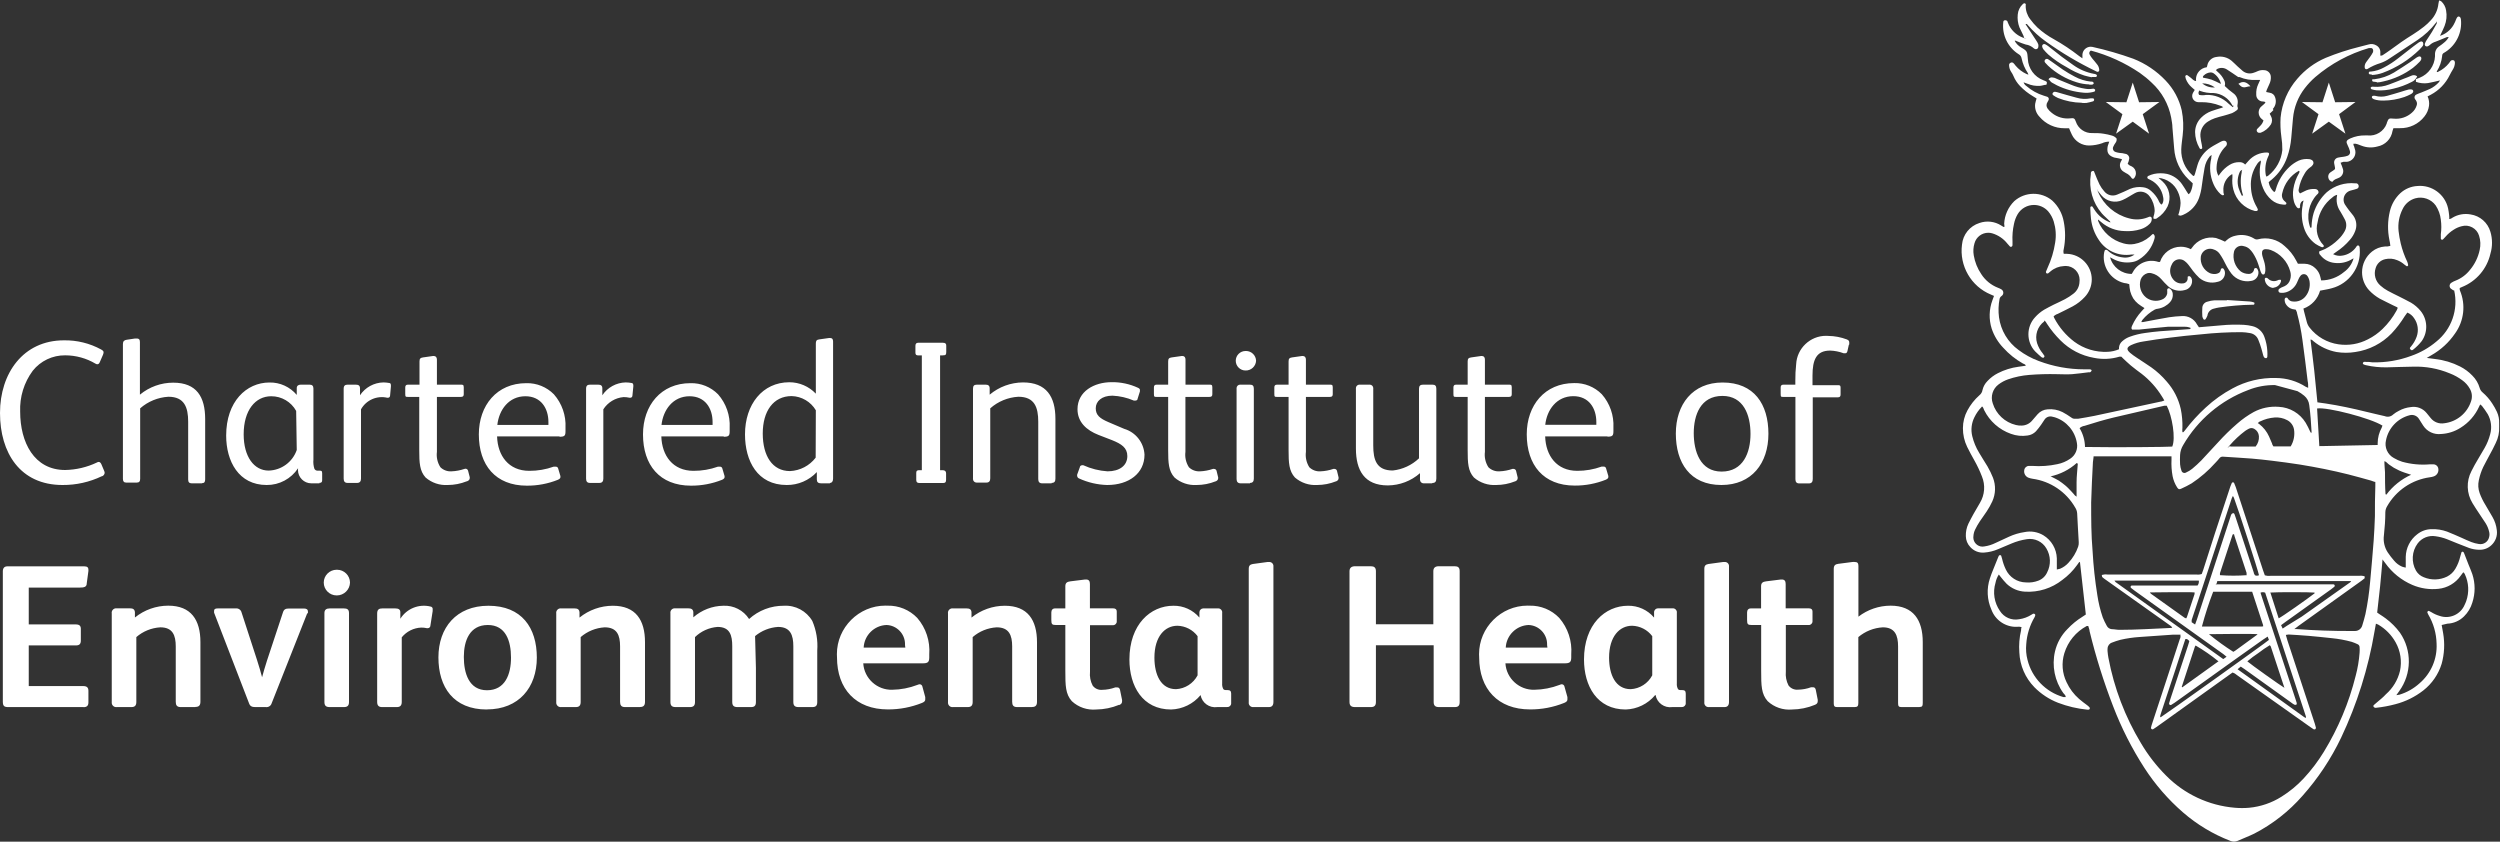
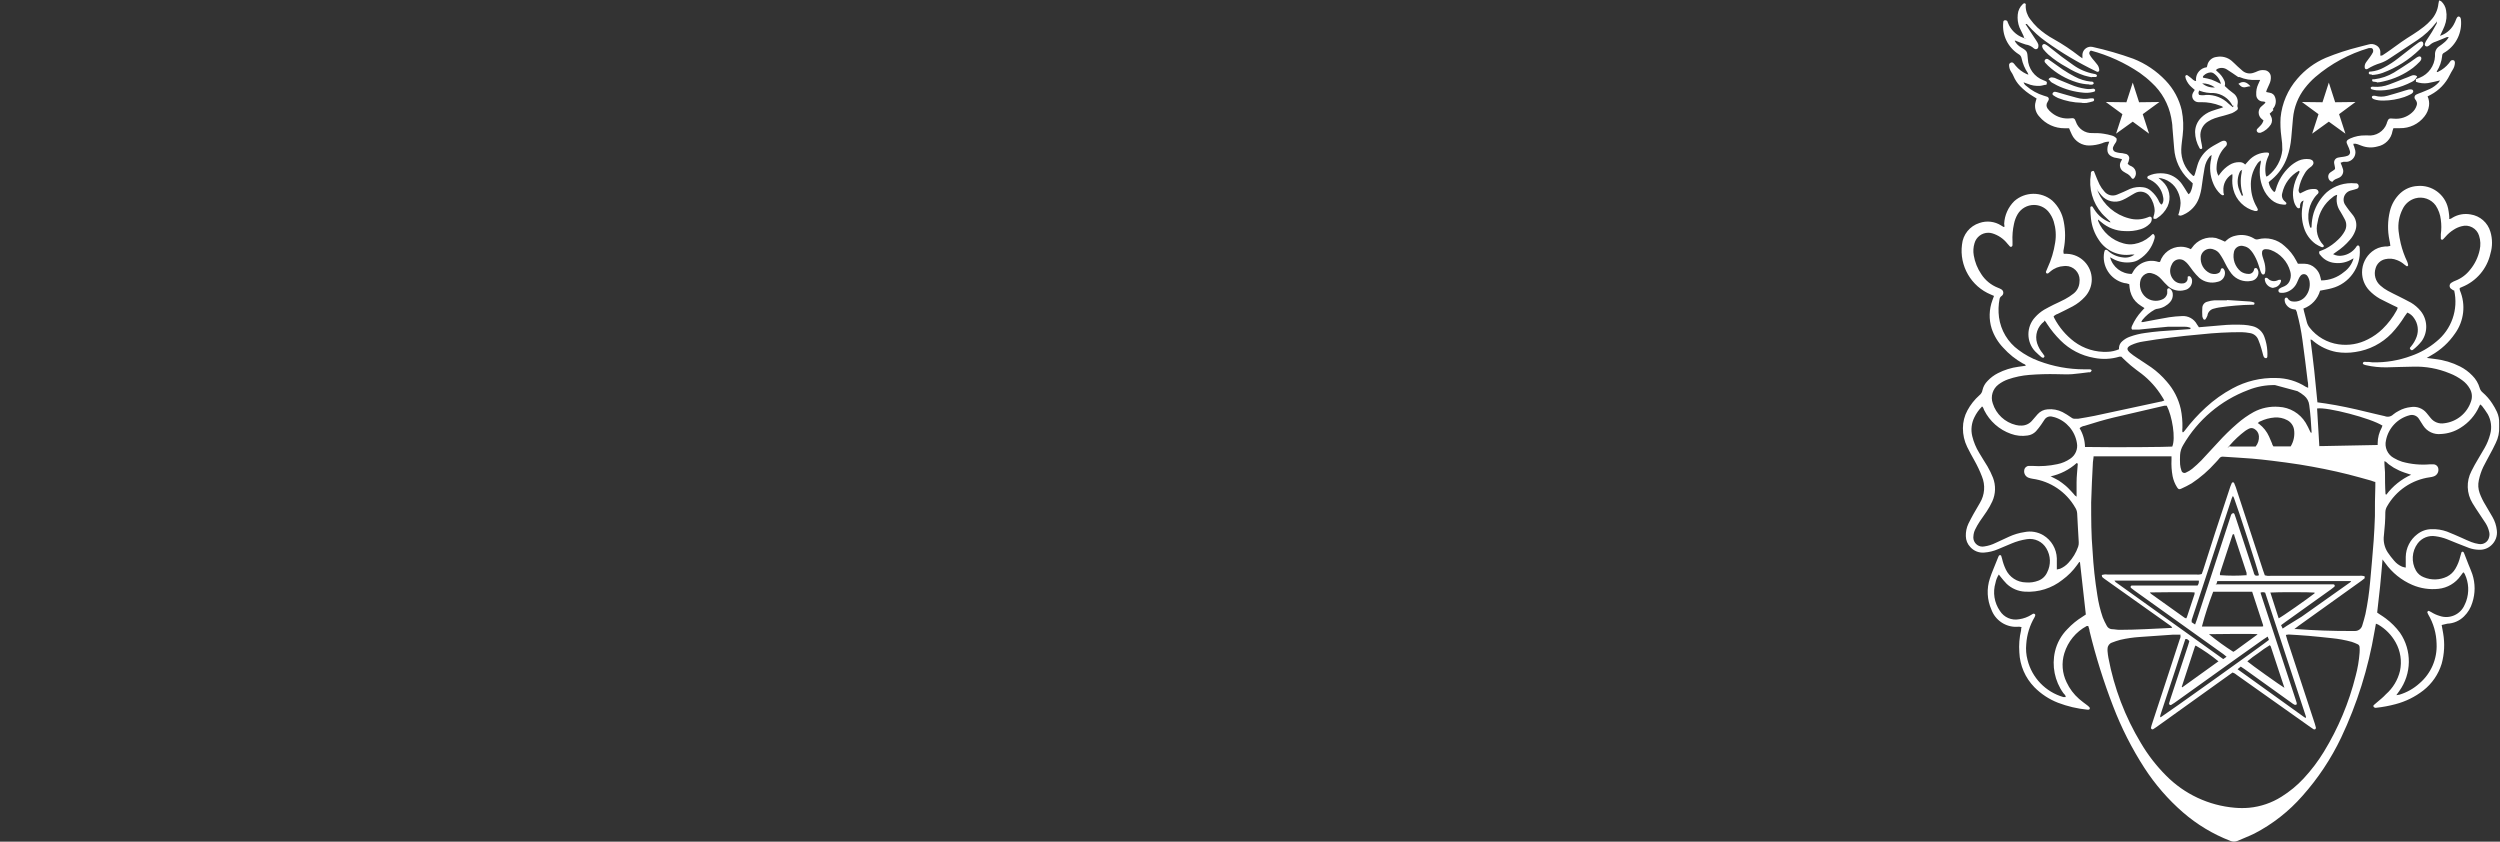
<svg xmlns="http://www.w3.org/2000/svg" width="100%" height="100%" viewBox="0 0 300 101" version="1.1" xml:space="preserve" style="fill-rule:nonzero;fill:#fff;">
  <rect x="0" y="0" width="300" height="101" fill="#333333" stroke="none" />
  <path d="M247.77,15.39C246.6,15.406 245.483,14.896 244.73,14C244.336,13.59 244.148,13.024 244.22,12.46C244.264,12.243 244.32,12.03 244.39,11.82L243.94,11.54C243.378,11.207 242.863,10.8 242.41,10.33C242.069,9.977 241.798,9.563 241.61,9.11C241.541,8.944 241.454,8.786 241.35,8.64C241.185,8.398 241.095,8.113 241.09,7.82C241.081,7.708 241.141,7.602 241.24,7.55C241.343,7.472 241.487,7.472 241.59,7.55C241.693,7.652 241.787,7.762 241.87,7.88C242.228,8.306 242.675,8.647 243.18,8.88L243.41,8.96C243.392,8.895 243.368,8.831 243.34,8.77C242.978,8.234 242.723,7.633 242.59,7C242.555,6.786 242.422,6.601 242.23,6.5C240.946,5.688 240.231,4.211 240.39,2.7C240.39,2.52 240.46,2.44 240.6,2.43C240.73,2.41 240.857,2.48 240.91,2.6C240.963,2.72 240.91,2.7 240.96,2.75C241.278,3.57 241.934,4.216 242.76,4.52C243.586,4.824 242.83,4.52 242.86,4.52C242.89,4.52 242.86,4.36 242.81,4.28C242.65,3.93 242.48,3.6 242.33,3.28C242.143,2.79 242.075,2.262 242.13,1.74C242.168,1.266 242.382,0.824 242.73,0.5C242.777,0.445 242.84,0.407 242.91,0.39C242.976,0.39 243.038,0.419 243.08,0.47C243.102,0.538 243.102,0.612 243.08,0.68C243.075,1.265 243.265,1.835 243.62,2.3C243.88,2.658 244.171,2.993 244.49,3.3C245.097,3.853 245.768,4.33 246.49,4.72C247.538,5.311 248.541,5.98 249.49,6.72C249.6,6.81 249.72,6.88 249.89,7L249.89,6.55C249.92,6.024 250.361,5.607 250.888,5.607C250.96,5.607 251.03,5.615 251.1,5.63C252.762,5.999 254.398,6.474 256,7.05C257.47,7.628 258.794,8.523 259.88,9.67C260.834,10.668 261.501,11.905 261.81,13.25C262.005,14.238 262.042,15.25 261.92,16.25C261.86,16.81 261.77,17.36 261.75,17.92C261.713,19.113 262.213,20.263 263.11,21.05L263.2,21.11L263.29,21.11C263.328,21.039 263.361,20.965 263.39,20.89L263.7,19.8C263.957,18.941 264.51,18.201 265.26,17.71C265.66,17.44 266.1,17.23 266.52,16.99L266.72,16.91C266.92,16.85 267.09,16.91 267.16,17.02C267.251,17.159 267.251,17.341 267.16,17.48C267.09,17.58 266.99,17.66 266.9,17.76C266.345,18.39 266.024,19.192 265.99,20.03C265.952,20.402 266.032,20.777 266.22,21.1L266.45,20.79C266.747,20.391 267.117,20.052 267.54,19.79C267.895,19.564 268.309,19.449 268.73,19.46C268.992,19.445 269.247,19.552 269.42,19.75L269.82,19.3C270.379,18.66 271.19,18.294 272.04,18.3C272.28,18.3 272.35,18.42 272.24,18.66C272.22,18.712 272.197,18.762 272.17,18.81C271.855,19.505 271.761,20.28 271.9,21.03C271.92,21.09 271.947,21.147 271.98,21.2C272.058,21.166 272.132,21.122 272.2,21.07C273.151,20.316 273.757,19.208 273.88,18C273.884,17.458 273.844,16.916 273.76,16.38C273.655,15.628 273.625,14.868 273.67,14.11C273.836,12.39 274.536,10.764 275.67,9.46C276.6,8.367 277.771,7.505 279.09,6.94C280.39,6.407 281.727,5.969 283.09,5.63L284.25,5.33C284.549,5.239 284.873,5.279 285.14,5.44C285.47,5.608 285.668,5.96 285.64,6.33L285.64,6.64C285.64,6.74 285.82,6.64 285.89,6.64C286.21,6.43 286.53,6.22 286.83,6C287.71,5.34 288.62,4.71 289.56,4.13C290.02,3.84 290.46,3.53 290.89,3.19C291.174,2.966 291.438,2.719 291.68,2.45C292.205,1.907 292.533,1.202 292.61,0.45C292.628,0.315 292.654,0.181 292.69,0.05C292.781,0.074 292.869,0.111 292.95,0.16C293.26,0.444 293.465,0.825 293.53,1.24C293.646,1.868 293.584,2.516 293.35,3.11C293.24,3.4 293.1,3.67 292.97,3.95L292.8,4.3C293.482,4.082 294.059,3.618 294.42,3C294.554,2.763 294.668,2.516 294.76,2.26C294.86,2.04 294.96,1.94 295.1,1.99C295.24,2.04 295.29,2.18 295.31,2.33C295.476,3.86 294.773,5.36 293.49,6.21L293.26,6.35C293.144,6.412 293.069,6.529 293.06,6.66C293.061,6.677 293.061,6.693 293.06,6.71C292.991,7.38 292.765,8.024 292.4,8.59C292.47,8.7 292.55,8.64 292.62,8.59C293.105,8.352 293.531,8.011 293.87,7.59L294.06,7.33C294.144,7.227 294.284,7.187 294.41,7.23C294.52,7.23 294.58,7.37 294.59,7.54C294.58,7.832 294.49,8.116 294.33,8.36C294.2,8.58 294.07,8.79 293.96,9.02C293.476,10.018 292.688,10.837 291.71,11.36L291.31,11.57C291.475,11.922 291.534,12.315 291.48,12.7C291.418,13.169 291.227,13.612 290.93,13.98C290.231,14.884 289.142,15.404 288,15.38L287.21,15.38C287.165,15.49 287.128,15.604 287.1,15.72C286.954,16.66 286.225,17.409 285.29,17.58C284.656,17.758 283.982,17.723 283.37,17.48L282.92,17.31C282.758,17.246 282.582,17.225 282.41,17.25C282.41,17.36 282.41,17.45 282.48,17.53C282.541,17.7 282.591,17.874 282.63,18.05C282.645,18.125 282.653,18.201 282.653,18.277C282.653,18.86 282.209,19.355 281.63,19.42L281.2,19.42C281.087,19.448 280.977,19.484 280.87,19.53L281.02,19.9C281.077,20.033 281.124,20.17 281.16,20.31C281.267,20.704 281.082,21.122 280.72,21.31C280.624,21.361 280.523,21.405 280.42,21.44C280.206,21.509 280.017,21.642 279.88,21.82C279.631,21.772 279.438,21.571 279.4,21.32C279.346,21.081 279.441,20.832 279.64,20.69C279.755,20.602 279.875,20.522 280,20.45C280.22,20.31 280.24,20.27 280.18,20.01C280.145,19.872 280.118,19.732 280.1,19.59C280.046,19.272 280.262,18.966 280.58,18.91C280.77,18.86 280.97,18.85 281.17,18.82C281.347,18.797 281.521,18.756 281.69,18.7C281.88,18.643 282.012,18.467 282.012,18.269C282.012,18.222 282.004,18.175 281.99,18.13C281.93,17.905 281.847,17.687 281.74,17.48C281.49,16.99 281.53,16.85 282.04,16.61C282.603,16.359 283.214,16.236 283.83,16.25C283.92,16.24 284.01,16.24 284.1,16.25C285.105,16.366 286.066,15.771 286.41,14.82C286.408,14.803 286.408,14.787 286.41,14.77C286.63,14.19 286.64,14.18 287.28,14.24C288.065,14.31 288.845,14.049 289.43,13.52C289.709,13.285 289.911,12.971 290.01,12.62C290.066,12.445 290.04,12.254 289.94,12.1C289.94,12.04 289.85,11.99 289.82,11.92C289.768,11.853 289.74,11.771 289.74,11.687C289.74,11.528 289.84,11.385 289.99,11.33C290.16,11.24 290.36,11.18 290.54,11.11C290.89,10.96 291.25,10.83 291.59,10.67C292,10.475 292.368,10.199 292.67,9.86C292.718,9.793 292.762,9.723 292.8,9.65C292.29,9.77 291.8,9.89 291.36,9.97C290.872,10.04 290.374,9.988 289.91,9.82L289.91,9.5L290.38,9.32C291.43,8.892 292.141,7.892 292.2,6.76L292.2,6.54C292.185,6.136 292.388,5.754 292.73,5.54C292.939,5.399 293.139,5.245 293.33,5.08C293.543,4.906 293.72,4.692 293.85,4.45C293.777,4.444 293.703,4.444 293.63,4.45C293.18,4.63 292.74,4.83 292.28,5C292.036,5.07 291.811,5.193 291.62,5.36C291.556,5.426 291.482,5.48 291.4,5.52C291.296,5.595 291.154,5.595 291.05,5.52C290.97,5.434 290.95,5.307 291,5.2C291.047,5.066 291.111,4.938 291.19,4.82C291.4,4.49 291.64,4.16 291.84,3.82C292.04,3.48 292.22,3.13 292.41,2.82L292.41,2.56C292.381,2.622 292.348,2.683 292.31,2.74C291.691,3.543 290.945,4.239 290.1,4.8L286.77,7C286.428,7.24 286.054,7.432 285.66,7.57C285.106,7.733 284.578,7.972 284.09,8.28C283.91,8.36 283.77,8.28 283.76,8.07C283.746,7.852 283.81,7.636 283.94,7.46C284.1,7.24 284.27,7.03 284.42,6.81C284.548,6.636 284.661,6.452 284.76,6.26C284.792,6.159 284.792,6.051 284.76,5.95C284.726,5.824 284.598,5.745 284.47,5.77L284.26,5.77C281.894,6.461 279.702,7.648 277.83,9.25C277.367,9.654 276.945,10.103 276.57,10.59C275.769,11.628 275.28,12.874 275.16,14.18C275.08,14.97 275.02,15.76 274.95,16.56C274.884,17.334 274.723,18.096 274.47,18.83C274.112,19.88 273.476,20.813 272.63,21.53L272.42,21.7L272.24,21.87C272.316,22.328 272.55,22.745 272.9,23.05C273.07,22.96 273.07,22.81 273.11,22.68C273.401,21.667 273.961,20.751 274.73,20.03C275.06,19.718 275.438,19.461 275.85,19.27C276.251,19.101 276.689,19.043 277.12,19.1C277.193,19.108 277.264,19.128 277.33,19.16C277.5,19.21 277.617,19.367 277.617,19.544C277.617,19.629 277.59,19.711 277.54,19.78C277.46,19.901 277.354,20.004 277.23,20.08C276.947,20.277 276.715,20.537 276.55,20.84C276.208,21.395 275.974,22.009 275.86,22.65C275.783,22.849 275.844,23.076 276.01,23.21L276.58,22.93C276.868,22.78 277.185,22.694 277.51,22.68C277.6,22.673 277.69,22.673 277.78,22.68C277.96,22.68 278.14,22.76 278.21,22.96C278.28,23.16 278.14,23.26 278.02,23.37C277.053,24.412 276.741,25.908 277.21,27.25C277.227,27.284 277.251,27.315 277.28,27.34C277.41,27.34 277.38,27.22 277.39,27.15C277.403,26.608 277.487,26.07 277.64,25.55C277.94,24.596 278.485,23.738 279.22,23.06C280.162,22.261 281.39,21.878 282.62,22L282.78,22C282.923,22.031 283.03,22.154 283.04,22.3C283.069,22.449 282.983,22.599 282.84,22.65C282.722,22.694 282.602,22.731 282.48,22.76L282.06,22.87C281.572,23.005 281.231,23.453 281.231,23.959C281.231,24.156 281.282,24.349 281.38,24.52C281.53,24.76 281.71,25 281.88,25.23C282.05,25.46 282.23,25.65 282.39,25.87C282.782,26.408 282.869,27.113 282.62,27.73C282.475,28.12 282.258,28.48 281.98,28.79C281.51,29.341 280.965,29.822 280.36,30.22L279.97,30.5C280.335,30.694 280.757,30.75 281.16,30.66C281.772,30.548 282.319,30.209 282.69,29.71C282.77,29.6 282.83,29.42 283,29.46C283.17,29.5 283.16,29.72 283.17,29.87C283.337,32.04 281.915,34.038 279.81,34.59C279.36,34.72 278.89,34.78 278.41,34.88C278.133,35.878 277.386,36.681 276.41,37.03L276.49,37.39C276.6,37.81 276.72,38.23 276.82,38.65C276.884,38.895 277,39.124 277.16,39.32C278.014,40.41 279.259,41.127 280.63,41.32C281.837,41.494 283.069,41.284 284.15,40.72C284.798,40.398 285.392,39.976 285.91,39.47C286.572,38.827 287.135,38.089 287.58,37.28C287.625,37.199 287.665,37.116 287.7,37.03C287.708,36.984 287.708,36.936 287.7,36.89L287.17,36.64C286.64,36.37 286.1,36.12 285.57,35.84C285.1,35.571 284.672,35.234 284.3,34.84C283.751,34.251 283.446,33.476 283.446,32.672C283.446,31.701 283.89,30.783 284.65,30.18C285.09,29.827 285.627,29.617 286.19,29.58C286.409,29.592 286.629,29.569 286.84,29.51C286.823,29.274 286.786,29.04 286.73,28.81C286.495,27.674 286.512,26.499 286.78,25.37C286.973,24.536 287.408,23.777 288.03,23.19C288.594,22.669 289.323,22.361 290.09,22.32C291.809,22.159 293.396,23.315 293.77,25C293.84,25.28 293.86,25.57 293.9,25.86C293.94,26.15 293.9,26.14 293.9,26.28C294.11,26.28 294.2,26.18 294.32,26.11C294.964,25.73 295.724,25.595 296.46,25.73C297.597,25.895 298.535,26.715 298.85,27.82C299.105,28.675 299.105,29.585 298.85,30.44C298.442,32.252 297.165,33.751 295.44,34.44L295.19,34.55C295.11,34.66 295.19,34.75 295.19,34.85C295.909,36.551 295.689,38.511 294.61,40.01C293.874,41.091 292.899,41.987 291.76,42.63L291.21,42.95L292.21,43.08C293.256,43.199 294.272,43.503 295.21,43.98C295.758,44.258 296.255,44.626 296.68,45.07C297.095,45.48 297.398,45.99 297.56,46.55C297.617,46.757 297.736,46.942 297.9,47.08C298.353,47.467 298.747,47.919 299.07,48.42C299.281,48.739 299.468,49.074 299.63,49.42C299.826,49.849 299.919,50.318 299.9,50.79C299.89,50.933 299.89,51.077 299.9,51.22C299.932,51.891 299.791,52.559 299.49,53.16C299.26,53.65 299,54.16 298.75,54.6C298.5,55.04 298.23,55.6 297.99,56.04C297.75,56.547 297.572,57.081 297.46,57.63C297.344,58.146 297.379,58.684 297.56,59.18C297.743,59.672 297.974,60.144 298.25,60.59C298.53,61.07 298.83,61.59 299.1,62.04C299.382,62.528 299.559,63.07 299.62,63.63C299.711,64.306 299.459,64.986 298.95,65.44C298.55,65.811 298.015,66.003 297.47,65.97C297.071,65.963 296.676,65.892 296.3,65.76C295.84,65.59 295.39,65.41 294.94,65.23L293.63,64.7C293.192,64.531 292.735,64.413 292.27,64.35C291.45,64.213 290.619,64.546 290.12,65.21C289.413,66.162 289.334,67.449 289.92,68.48C290.132,68.844 290.465,69.124 290.86,69.27C291.758,69.645 292.775,69.616 293.65,69.19C294.068,68.977 294.416,68.647 294.65,68.24C294.916,67.789 295.111,67.3 295.23,66.79C295.27,66.614 295.32,66.44 295.38,66.27C295.409,66.227 295.458,66.201 295.51,66.2C295.562,66.208 295.609,66.237 295.64,66.28C295.674,66.324 295.698,66.376 295.71,66.43L296.22,67.74C296.37,68.13 296.55,68.5 296.68,68.9C297.044,70.007 297.044,71.203 296.68,72.31C296.494,72.94 296.149,73.511 295.68,73.97C295.146,74.5 294.432,74.811 293.68,74.84L293,75C293.07,75.36 293.13,75.68 293.18,76C293.388,77.215 293.327,78.461 293,79.65C292.61,80.921 291.838,82.042 290.79,82.86C289.803,83.627 288.67,84.186 287.46,84.5C286.709,84.702 285.943,84.846 285.17,84.93C285.114,84.943 285.056,84.943 285,84.93C284.933,84.911 284.874,84.873 284.83,84.82C284.801,84.76 284.801,84.69 284.83,84.63C284.947,84.517 285.071,84.41 285.2,84.31C285.57,83.99 285.96,83.7 286.31,83.31C287.151,82.572 287.742,81.589 288,80.5C288.245,79.338 288.06,78.126 287.48,77.09C286.986,76.2 286.26,75.461 285.38,74.95C285.292,74.908 285.202,74.872 285.11,74.84C285.05,75.18 285,75.48 284.94,75.78C284.198,80.187 282.852,84.471 280.94,88.51C279.729,91.051 278.163,93.408 276.29,95.51C274.666,97.364 272.709,98.897 270.52,100.03C269.87,100.35 269.19,100.6 268.52,100.9C268.237,101.025 267.913,101.025 267.63,100.9C265.553,100.097 263.631,98.94 261.95,97.48C260.173,95.934 258.622,94.146 257.34,92.17C255.828,89.831 254.565,87.341 253.57,84.74C252.435,81.805 251.493,78.798 250.75,75.74C250.75,75.54 250.64,75.33 250.59,75.12C250.53,75.112 250.47,75.112 250.41,75.12C249.116,75.811 248.148,76.987 247.72,78.39C247.365,79.542 247.462,80.787 247.99,81.87C248.344,82.635 248.855,83.316 249.49,83.87C249.8,84.14 250.14,84.39 250.49,84.65C250.59,84.726 250.68,84.813 250.76,84.91C250.774,84.935 250.781,84.964 250.781,84.992C250.781,85.075 250.721,85.146 250.64,85.16L250.48,85.16C249.275,85.042 248.091,84.763 246.96,84.33C245.896,83.916 244.932,83.282 244.13,82.47C243.029,81.346 242.383,79.852 242.32,78.28C242.255,77.394 242.325,76.504 242.53,75.64C242.53,75.52 242.53,75.39 242.6,75.27C242.428,75.204 242.241,75.187 242.06,75.22C240.695,75.278 239.441,74.442 238.97,73.16C238.444,71.973 238.379,70.632 238.79,69.4C238.9,69.04 239.05,68.69 239.19,68.33C239.33,67.97 239.6,67.33 239.8,66.82C239.819,66.771 239.842,66.724 239.87,66.68C239.902,66.638 239.952,66.613 240.005,66.613C240.058,66.613 240.108,66.638 240.14,66.68C240.186,66.8 240.223,66.924 240.25,67.05C240.349,67.488 240.496,67.914 240.69,68.32C241.125,69.265 242.07,69.878 243.11,69.89C243.616,69.935 244.126,69.863 244.6,69.68C245.073,69.503 245.456,69.142 245.66,68.68C246.127,67.776 246.093,66.692 245.57,65.82C245.1,64.998 244.165,64.55 243.23,64.7C242.586,64.796 241.958,64.974 241.36,65.23L239.77,65.9C239.237,66.131 238.669,66.27 238.09,66.31C237.468,66.36 236.856,66.115 236.44,65.65C236.097,65.296 235.904,64.823 235.9,64.33C235.884,63.823 235.987,63.32 236.2,62.86C236.4,62.45 236.61,62.06 236.83,61.66C237.05,61.26 237.34,60.78 237.59,60.35C238.171,59.389 238.26,58.207 237.83,57.17C237.576,56.512 237.276,55.874 236.93,55.26C236.63,54.72 236.33,54.19 236.06,53.63C235.719,52.929 235.545,52.159 235.55,51.38C235.551,50.636 235.736,49.904 236.09,49.25C236.459,48.563 236.947,47.947 237.53,47.43C237.728,47.274 237.861,47.049 237.9,46.8C237.995,46.391 238.203,46.017 238.5,45.72C238.858,45.335 239.281,45.017 239.75,44.78C240.524,44.385 241.359,44.125 242.22,44.01L243.08,43.89C243.08,43.71 242.87,43.69 242.75,43.62C241.865,43.124 241.067,42.485 240.39,41.73C239.762,41.076 239.287,40.29 239,39.43C238.651,38.318 238.683,37.122 239.09,36.03L239.28,35.51L238.91,35.35C236.533,34.372 235.102,31.898 235.44,29.35C235.55,28.146 236.377,27.122 237.53,26.76C238.399,26.454 239.363,26.564 240.14,27.06L240.42,27.23L240.5,27.23C240.58,27.23 240.5,26.97 240.5,26.84C240.553,25.821 240.985,24.858 241.71,24.14C242.995,22.99 244.95,22.96 246.27,24.07C246.995,24.739 247.48,25.628 247.65,26.6C247.864,27.686 247.864,28.804 247.65,29.89C247.598,30.076 247.598,30.274 247.65,30.46C247.783,30.468 247.917,30.468 248.05,30.46C249.693,30.518 251.012,31.885 251.012,33.528C251.012,34.309 250.715,35.061 250.18,35.63C249.763,36.085 249.273,36.466 248.73,36.76C248.14,37.08 247.54,37.36 246.94,37.66C246.747,37.72 246.572,37.827 246.43,37.97C246.45,38.036 246.477,38.1 246.51,38.16C247.091,39.272 247.91,40.242 248.91,41C250.062,41.856 251.476,42.287 252.91,42.22C253.382,42.201 253.846,42.096 254.28,41.91C254.285,41.84 254.285,41.77 254.28,41.7C254.306,41.408 254.446,41.139 254.67,40.95C254.939,40.705 255.256,40.518 255.6,40.4C256.179,40.19 256.779,40.042 257.39,39.96C258.59,39.78 259.8,39.69 261.01,39.62L262.68,39.5C262.77,39.5 262.87,39.5 262.88,39.35C262.65,39.251 262.401,39.204 262.15,39.21L260.15,39.21C259,39.3 257.85,39.44 256.7,39.55L255.85,39.55C255.71,39.39 255.8,39.23 255.85,39.09C256.137,38.449 256.525,37.858 257,37.34L257.34,36.97C257.074,36.811 256.817,36.637 256.57,36.45C256.347,36.266 256.151,36.05 255.99,35.81C255.831,35.548 255.71,35.266 255.63,34.97C255.569,34.683 255.529,34.393 255.51,34.1C255.311,34.026 255.102,33.979 254.89,33.96C253.235,33.565 252.175,31.908 252.51,30.24C252.531,30.162 252.558,30.085 252.59,30.01C252.706,29.937 252.861,29.968 252.94,30.08C253.436,30.538 254.068,30.822 254.74,30.89C255.238,30.968 255.746,30.842 256.15,30.54L255.79,30.54C254.246,30.791 252.693,30.097 251.85,28.78C251.341,28.028 251.021,27.163 250.92,26.26C250.87,25.89 250.86,25.5 250.84,25.13C250.828,25.04 250.828,24.95 250.84,24.86C250.863,24.798 250.923,24.756 250.99,24.756C251.031,24.756 251.07,24.772 251.1,24.8C251.18,24.91 251.26,25.04 251.33,25.16C251.78,25.869 252.451,26.411 253.24,26.7C253.24,26.56 253.17,26.54 253.12,26.49C252.83,26.2 252.5,25.93 252.23,25.62C251.112,24.329 250.624,22.605 250.9,20.92C250.897,20.903 250.897,20.887 250.9,20.87C250.9,20.74 250.9,20.57 251.1,20.52C251.3,20.47 251.28,20.57 251.39,20.84C251.57,21.27 251.73,21.72 251.94,22.13C252.094,22.435 252.289,22.718 252.52,22.97C252.881,23.424 253.505,23.584 254.04,23.36L254.84,23.02L255.62,22.66C256.108,22.463 256.639,22.397 257.16,22.47C257.537,22.51 257.889,22.676 258.16,22.94C258.503,23.239 258.788,23.598 259,24C259.076,24.212 259.199,24.403 259.36,24.56C259.417,24.518 259.468,24.467 259.51,24.41C259.615,24.178 259.639,23.918 259.58,23.67C259.441,22.777 258.877,22.005 258.07,21.6L257.78,21.46C257.716,21.428 257.675,21.362 257.675,21.29C257.675,21.218 257.716,21.152 257.78,21.12C258.006,21.009 258.244,20.925 258.49,20.87C259.005,20.764 259.535,20.764 260.05,20.87C260.777,21.047 261.414,21.485 261.84,22.1C262.05,22.39 262.23,22.71 262.42,23.01L262.62,23.31C262.7,23.24 262.78,23.2 262.82,23.13C262.999,22.778 263.105,22.394 263.13,22L262.63,21.53C261.615,20.554 260.998,19.235 260.9,17.83C260.83,16.98 260.77,16.14 260.69,15.29C260.69,14.9 260.6,14.5 260.54,14.11C260.233,12.498 259.412,11.027 258.2,9.92C257.757,9.494 257.283,9.103 256.78,8.75C254.987,7.535 253.003,6.629 250.91,6.07C250.79,6.126 250.713,6.246 250.713,6.378C250.713,6.439 250.73,6.498 250.76,6.55C250.853,6.724 250.964,6.888 251.09,7.04C251.27,7.27 251.47,7.47 251.64,7.71C251.806,7.903 251.901,8.146 251.91,8.4C251.911,8.407 251.911,8.415 251.911,8.422C251.911,8.532 251.821,8.622 251.711,8.622C251.679,8.622 251.648,8.614 251.62,8.6L251.48,8.53C249.398,7.528 247.407,6.347 245.53,5C244.717,4.427 243.978,3.755 243.33,3C243.27,2.921 243.201,2.822 243.073,2.908L243.07,2.91L243.07,2.911L244.36,4.88C244.452,5.015 244.529,5.159 244.59,5.31C244.62,5.431 244.62,5.559 244.59,5.68C244.559,5.811 244.442,5.904 244.308,5.904C244.278,5.904 244.248,5.899 244.22,5.89C244.169,5.877 244.121,5.853 244.08,5.82C243.805,5.56 243.455,5.392 243.08,5.34C242.74,5.234 242.407,5.111 242.08,4.97C241.99,4.97 241.91,4.82 241.76,4.9C241.938,5.23 242.204,5.504 242.53,5.69C243.31,6.14 243.26,6.2 243.34,7.07C243.393,8.219 244.131,9.23 245.21,9.63L245.41,9.71C245.66,9.82 245.67,9.84 245.57,10.17C245.32,10.17 245.08,10.28 244.83,10.3C244.307,10.341 243.783,10.255 243.3,10.05L242.83,9.88C242.892,10.065 243.016,10.224 243.18,10.33C243.782,10.854 244.487,11.246 245.25,11.48L245.66,11.61C245.778,11.649 245.858,11.761 245.858,11.885C245.858,11.928 245.849,11.971 245.83,12.01C245.791,12.092 245.747,12.172 245.7,12.25C245.543,12.478 245.543,12.782 245.7,13.01C245.844,13.216 246.019,13.399 246.22,13.55C246.846,14.057 247.65,14.292 248.45,14.2C248.85,14.14 248.97,14.2 249.1,14.59C249.378,15.446 250.201,16.014 251.1,15.97C251.55,15.97 252,15.97 252.45,16.05C252.771,16.098 253.088,16.168 253.4,16.26C253.629,16.315 253.836,16.441 253.99,16.62C254.023,16.799 253.98,16.984 253.87,17.13C253.762,17.272 253.672,17.427 253.6,17.59C253.563,17.657 253.544,17.731 253.544,17.807C253.544,18.008 253.678,18.185 253.87,18.24C254.023,18.291 254.18,18.327 254.34,18.35C254.57,18.35 254.81,18.4 255.04,18.46C255.307,18.49 255.511,18.718 255.511,18.987C255.511,19.056 255.497,19.126 255.47,19.19C255.47,19.34 255.37,19.5 255.32,19.66C255.388,19.726 255.462,19.786 255.54,19.84C255.63,19.9 255.74,19.93 255.83,19.98C256.125,20.141 256.31,20.451 256.31,20.788C256.31,20.996 256.239,21.197 256.11,21.36C256.079,21.42 256.017,21.458 255.95,21.458C255.883,21.458 255.821,21.42 255.79,21.36C255.627,21.1 255.39,20.895 255.11,20.77L254.83,20.6C254.422,20.362 254.272,19.839 254.49,19.42L254.57,19.28L254.64,19.1L254.22,19C254.041,18.978 253.864,18.945 253.69,18.9C252.85,18.62 252.82,18.13 252.93,17.52C252.952,17.431 252.982,17.344 253.02,17.26L253.11,17C252.812,16.995 252.518,17.06 252.25,17.19C251.77,17.355 251.267,17.446 250.76,17.46C249.85,17.493 249.004,16.975 248.62,16.15C248.49,15.91 248.41,15.65 248.29,15.39L247.77,15.39ZM260.74,76.16L256.74,76.44C255.965,76.491 255.196,76.605 254.44,76.78C254.1,76.87 253.766,76.98 253.44,77.11C253.135,77.21 252.923,77.49 252.91,77.81C252.896,77.936 252.896,78.064 252.91,78.19C252.931,78.442 252.964,78.692 253.01,78.94C253.688,82.556 255.009,86.021 256.91,89.17C257.743,90.584 258.751,91.888 259.91,93.05C262.113,95.291 265.049,96.668 268.18,96.93C268.756,96.98 269.334,96.98 269.91,96.93C271.282,96.797 272.604,96.345 273.77,95.61C274.754,94.999 275.652,94.259 276.44,93.41C277.351,92.43 278.161,91.361 278.86,90.22C280.59,87.392 281.879,84.317 282.68,81.1C282.924,80.194 283.081,79.266 283.15,78.33C283.168,78.097 283.168,77.863 283.15,77.63C283.137,77.481 283.039,77.353 282.9,77.3C282.673,77.192 282.439,77.099 282.2,77.02C281.417,76.805 280.618,76.658 279.81,76.58C278.88,76.48 277.94,76.38 277.01,76.3C276.08,76.22 275.42,76.19 274.63,76.14C274.519,76.146 274.408,76.163 274.3,76.19C274.37,76.44 274.42,76.64 274.49,76.85L277.78,86.85C277.832,87.004 277.875,87.161 277.91,87.32C277.916,87.393 277.886,87.464 277.83,87.51C277.767,87.54 277.693,87.54 277.63,87.51C277.491,87.429 277.357,87.339 277.23,87.24L268.42,81C268.274,80.864 268.1,80.761 267.91,80.7L267.46,81.02L258.78,87.24L258.37,87.51C258.347,87.52 258.323,87.525 258.298,87.525C258.2,87.525 258.118,87.444 258.118,87.345C258.118,87.337 258.119,87.328 258.12,87.32C258.152,87.16 258.195,87.003 258.25,86.85L259.99,81.55C260.52,79.94 261.05,78.32 261.57,76.71C261.664,76.55 261.689,76.359 261.64,76.18L261.74,76.16L260.74,76.16ZM268.51,80.31L276.51,86.06C276.574,86.098 276.641,86.131 276.71,86.16C276.722,86.101 276.722,86.039 276.71,85.98L271.82,71.12C271.641,71.044 271.439,71.044 271.26,71.12C271.34,71.36 271.4,71.59 271.48,71.81L275.48,83.95C275.532,84.087 275.576,84.227 275.61,84.37C275.61,84.43 275.61,84.54 275.56,84.56C275.484,84.593 275.396,84.593 275.32,84.56C275.18,84.48 275.046,84.39 274.92,84.29L269.34,80.29L268.89,79.99L268.52,80.3L268.51,80.31ZM272.06,76.43L271.57,76.75L268.4,79L260.95,84.33C260.819,84.426 260.682,84.513 260.54,84.59C260.517,84.6 260.493,84.605 260.468,84.605C260.37,84.605 260.288,84.524 260.288,84.425C260.288,84.417 260.289,84.408 260.29,84.4C260.327,84.241 260.374,84.084 260.43,83.93L262.57,77.44L262.72,76.94C262.59,76.78 262.48,76.65 262.25,76.68L262.09,77.15L261.09,80.23L259.27,85.73C259.27,85.84 259.15,85.96 259.27,86.08C259.67,85.86 271.86,77.16 272.27,76.79L272.12,76.39L272.06,76.43ZM249.58,67.43L249.48,67.48L249.26,67.79C248.767,68.482 248.166,69.089 247.48,69.59C246.211,70.595 244.615,71.097 243,71C242.178,70.958 241.398,70.625 240.8,70.06C240.538,69.787 240.291,69.5 240.06,69.2L239.86,68.94C239.663,69.244 239.527,69.584 239.46,69.94C239.113,71.085 239.309,72.327 239.99,73.31C240.476,74.084 241.392,74.483 242.29,74.31C242.828,74.236 243.344,74.045 243.8,73.75C243.9,73.68 244.01,73.59 244.15,73.67C244.29,73.75 244.23,73.88 244.15,74.06C243.567,75.046 243.224,76.157 243.15,77.3C243.088,77.931 243.139,78.567 243.3,79.18C243.831,81.332 245.479,83.041 247.61,83.65C247.703,83.66 247.797,83.66 247.89,83.65C247.89,83.42 247.7,83.31 247.6,83.17C246.563,81.726 246.198,79.902 246.6,78.17C246.837,77.16 247.349,76.236 248.08,75.5C248.619,74.919 249.235,74.415 249.91,74L250.3,73.74C250.06,71.65 249.83,69.58 249.6,67.49L249.58,67.43ZM285.9,67.18C285.79,68.34 285.72,69.37 285.61,70.39C285.5,71.41 285.38,72.47 285.26,73.51L285.58,73.73C285.82,73.89 286.07,74.04 286.3,74.22C286.947,74.704 287.52,75.28 288,75.93C289.448,78.043 289.411,80.855 287.91,82.93L287.56,83.42C287.688,83.409 287.815,83.389 287.94,83.36C288.83,83.089 289.65,82.625 290.34,82C291.724,80.818 292.482,79.057 292.39,77.24C292.364,76.007 292.02,74.801 291.39,73.74C291.344,73.665 291.307,73.584 291.28,73.5C291.28,73.39 291.37,73.27 291.47,73.31C291.571,73.35 291.668,73.401 291.76,73.46C292.071,73.656 292.407,73.807 292.76,73.91C293.95,74.328 295.277,73.735 295.76,72.57C295.83,72.42 295.9,72.27 295.95,72.12C296.317,71.066 296.256,69.909 295.78,68.9C295.744,68.831 295.704,68.764 295.66,68.7L295.57,68.7L295.28,69.09C294.662,69.977 293.686,70.551 292.61,70.66C291.544,70.774 290.466,70.612 289.48,70.19C288.177,69.631 287.052,68.725 286.23,67.57L285.88,67.11L285.9,67.18ZM274.14,82.57L272.49,77.57C272.46,77.515 272.423,77.465 272.38,77.42C271.905,77.706 271.448,78.02 271.01,78.36C270.546,78.665 270.102,78.999 269.68,79.36C270.06,79.71 273.68,82.28 274.13,82.54L274.14,82.57ZM266.214,79.359C265.352,78.653 264.434,78.018 263.47,77.46C263.435,77.498 263.408,77.542 263.39,77.59C262.857,79.197 262.33,80.807 261.81,82.42L261.87,82.48L266.214,79.359ZM266.214,79.359L266.24,79.38L266.24,79.34L266.214,79.359ZM263.86,69.67L253.73,69.67C253.773,69.733 253.82,69.793 253.87,69.85L266.79,79.09L267.19,78.81C267.05,78.69 266.92,78.58 266.8,78.49L264.15,76.6L256.15,70.88C256.001,70.778 255.857,70.668 255.72,70.55C255.688,70.518 255.669,70.474 255.669,70.429C255.669,70.343 255.735,70.27 255.82,70.26L263.71,70.26C263.836,70.091 263.89,69.879 263.86,69.67ZM265.1,76.12C266.023,76.879 266.991,77.58 268,78.22L268.26,78.06L270.88,76.15C270.882,76.133 270.882,76.117 270.88,76.1C270.14,76.03 265.46,76.1 265.08,76.1L265.1,76.12ZM275.59,75.49C277.757,75.65 279.923,75.727 282.09,75.72L282.58,75.72C282.992,75.73 283.36,75.457 283.47,75.06C283.61,74.61 283.74,74.16 283.85,73.7C284.118,72.406 284.308,71.097 284.42,69.78C284.573,68.14 284.713,66.503 284.84,64.87C284.91,63.87 284.96,62.87 284.99,61.94C284.99,60.75 284.99,59.56 285.04,58.36L285.04,57.83L284.91,57.81L284.52,57.67C283.61,57.42 282.71,57.16 281.8,56.93C279.89,56.45 277.96,56.07 276.01,55.75C274.87,55.57 273.72,55.42 272.58,55.28C271.79,55.18 271,55.1 270.21,55.03C269.06,54.94 267.9,54.88 266.75,54.8C266.587,54.786 266.427,54.858 266.33,54.99C266.18,55.17 266.03,55.35 265.86,55.52C265.018,56.467 264.057,57.301 263,58C262.596,58.238 262.179,58.452 261.75,58.64C261.5,58.76 261.41,58.72 261.25,58.48C260.987,58.068 260.804,57.61 260.71,57.13C260.592,56.49 260.549,55.84 260.58,55.19L260.58,54.76L251.58,54.76C251.463,54.753 251.347,54.753 251.23,54.76C251.23,55 251.16,55.23 251.15,55.46C251.07,57.07 250.98,58.67 250.94,60.28C250.94,62.28 250.94,64.18 251.11,66.13C251.208,67.899 251.398,69.661 251.68,71.41C251.814,72.321 252.032,73.218 252.33,74.09C252.468,74.434 252.628,74.768 252.81,75.09C252.923,75.323 253.152,75.48 253.41,75.5C253.71,75.5 254.02,75.58 254.33,75.58C256.41,75.58 258.49,75.44 260.56,75.35C260.56,75.35 260.61,75.35 260.67,75.28C260.537,75.14 260.385,75.019 260.22,74.92L252.7,69.58C252.549,69.481 252.405,69.37 252.27,69.25C252.22,69.2 252.27,69.09 252.2,69C252.417,68.933 252.645,68.912 252.87,68.94L263.55,68.94C263.772,68.973 263.998,68.953 264.21,68.88C264.27,68.72 264.33,68.56 264.39,68.38L265.79,64L267.64,58.39C267.689,58.239 267.75,58.092 267.82,57.95C267.849,57.904 267.9,57.876 267.955,57.876C268.01,57.876 268.061,57.904 268.09,57.95C268.166,58.113 268.233,58.28 268.29,58.45L271.57,68.45C271.64,68.66 271.72,68.86 271.78,69.04C271.997,69.106 272.225,69.126 272.45,69.1L283.08,69.1C283.308,69.07 283.54,69.09 283.76,69.16L283.76,69.39C283.641,69.499 283.514,69.599 283.38,69.69L275.84,75.09L275.32,75.49L275.59,75.49ZM282.14,69.73L266.07,69.73C266.07,69.85 265.99,69.98 265.95,70.12L265.949,70.123C266.049,70.126 266.15,70.126 266.25,70.12L279.64,70.12C279.763,70.112 279.887,70.112 280.01,70.12C280.099,70.125 280.17,70.2 280.17,70.29C280.17,70.335 280.152,70.378 280.12,70.41C280,70.519 279.873,70.619 279.74,70.71L274.27,74.62L273.73,75.02L273.92,75.43L274.4,75.11L276.2,74L281.85,70C281.96,69.92 282.09,69.86 282.14,69.73ZM271.576,75.135C271.575,75.16 271.573,75.185 271.57,75.21L271.59,75.12C271.585,75.126 271.581,75.131 271.576,75.135ZM270.26,71.01L265.58,71.01C265.056,72.375 264.605,73.767 264.23,75.18C264.28,75.186 264.33,75.186 264.38,75.18L271.48,75.18C271.48,75.18 271.529,75.18 271.576,75.135C271.577,75.093 271.575,75.051 271.57,75.01L270.26,71.01ZM271.07,69C271.01,68.57 268.59,61.1 268.07,59.73C268.035,59.654 267.995,59.581 267.95,59.51C267.851,59.675 267.777,59.853 267.73,60.04L264.16,70.9L263,74.4C262.995,74.49 262.995,74.58 263,74.67L263.41,74.94C263.49,74.71 263.57,74.52 263.64,74.31L267.64,62.06C267.67,61.939 267.713,61.821 267.77,61.71C267.819,61.639 267.895,61.592 267.98,61.58C268.065,61.568 268.12,61.64 268.14,61.7C268.204,61.85 268.257,62.003 268.3,62.16L270.45,68.7C270.45,68.82 270.55,68.93 270.59,69.03C270.741,69.103 270.919,69.103 271.07,69.03L271.07,69ZM258,71.11C258.03,71.156 258.064,71.199 258.1,71.24L262.15,74.13C262.21,74.163 262.274,74.19 262.34,74.21C262.374,74.159 262.404,74.106 262.43,74.05C262.737,73.13 263.043,72.207 263.35,71.28C263.361,71.217 263.361,71.153 263.35,71.09C262.64,71.02 258.44,71.09 257.99,71.09L258,71.11ZM272.445,71.106C272.783,72.18 273.112,73.195 273.44,74.2C273.82,74.03 276.92,71.85 277.75,71.2L277.75,71.11C277.339,71.051 273.188,71.04 272.445,71.106ZM272.445,71.106L272.44,71.09L272.4,71.11C272.413,71.108 272.428,71.107 272.445,71.106ZM265.949,70.123C265.929,70.122 265.91,70.121 265.89,70.12L265.95,70.25C265.95,70.19 265.911,70.259 265.949,70.123ZM269.59,69C269.596,68.917 269.596,68.833 269.59,68.75C269.103,67.257 268.613,65.763 268.12,64.27C268.12,64.19 268.12,64.09 267.96,64.1C267.936,64.127 267.916,64.157 267.9,64.19L266.4,68.77C266.387,68.853 266.387,68.937 266.4,69.02C267.475,69.101 268.555,69.101 269.63,69.02L269.59,69ZM237.83,48.8C237.462,49.171 237.158,49.6 236.93,50.07C236.577,50.772 236.485,51.577 236.67,52.34C236.841,53.046 237.121,53.72 237.5,54.34C237.82,54.89 238.17,55.42 238.5,55.97C238.754,56.406 238.974,56.861 239.16,57.33C239.514,58.253 239.482,59.281 239.07,60.18C238.879,60.589 238.659,60.983 238.41,61.36C238.15,61.77 237.84,62.16 237.58,62.56C237.365,62.879 237.175,63.213 237.01,63.56C236.893,63.804 236.825,64.069 236.81,64.34C236.803,64.391 236.799,64.443 236.799,64.495C236.799,65.098 237.296,65.595 237.899,65.595C237.977,65.595 238.054,65.586 238.13,65.57C238.596,65.502 239.048,65.36 239.47,65.15L241.09,64.4C241.681,64.129 242.307,63.944 242.95,63.85C243.721,63.692 244.524,63.828 245.2,64.23C246.172,64.82 246.783,65.863 246.82,67L246.82,68.34C246.952,68.32 247.082,68.29 247.21,68.25C247.591,68.089 247.932,67.847 248.21,67.54C248.733,66.983 249.131,66.322 249.38,65.6C249.437,65.429 249.461,65.25 249.45,65.07C249.39,63.91 249.31,62.76 249.26,61.61C249.244,61.356 249.161,61.112 249.02,60.9C247.941,59.02 246.047,57.744 243.9,57.45C243.74,57.425 243.583,57.384 243.43,57.33C243.059,57.195 242.838,56.808 242.91,56.42C242.939,56.141 243.17,55.923 243.45,55.91C243.593,55.901 243.737,55.901 243.88,55.91C244.885,55.983 245.895,55.912 246.88,55.7C247.433,55.592 247.957,55.37 248.42,55.05C249.045,54.646 249.365,53.901 249.23,53.17C249.003,51.727 247.98,50.529 246.59,50.08C246.485,50.047 246.378,50.02 246.27,50C245.928,49.907 245.563,50.039 245.36,50.33C245.29,50.424 245.226,50.524 245.163,50.625L245.137,50.665C245.074,50.766 245.01,50.866 244.94,50.96C244.746,51.239 244.536,51.506 244.31,51.76C244.044,52.037 243.691,52.213 243.31,52.26C242.637,52.365 241.949,52.296 241.31,52.06C239.912,51.567 238.76,50.548 238.1,49.22C238.02,49.07 238.01,48.87 237.82,48.75L237.83,48.8ZM288.69,68.1L288.69,66.82C288.712,65.754 289.22,64.754 290.07,64.11C290.556,63.721 291.158,63.506 291.78,63.5C292.413,63.477 293.044,63.575 293.64,63.79C294.23,64.02 294.81,64.28 295.38,64.53C295.78,64.7 296.16,64.9 296.57,65.05C296.858,65.158 297.156,65.236 297.46,65.28C298.018,65.385 298.566,65.024 298.69,64.47C298.755,64.245 298.755,64.005 298.69,63.78C298.607,63.426 298.465,63.088 298.27,62.78C298.03,62.4 297.76,62.03 297.52,61.65C297.28,61.27 296.95,60.82 296.7,60.38C295.986,59.213 295.937,57.753 296.57,56.54C296.81,56.04 297.1,55.54 297.38,55.07C297.66,54.6 297.9,54.2 298.15,53.76C298.446,53.242 298.671,52.687 298.82,52.11C299.045,51.3 298.94,50.433 298.53,49.7C298.315,49.354 298.081,49.021 297.83,48.7C297.768,48.634 297.697,48.577 297.62,48.53C297.57,48.64 297.52,48.72 297.49,48.8C297.018,49.845 296.245,50.726 295.27,51.33C294.566,51.783 293.756,52.041 292.92,52.08C292.079,52.179 291.251,51.79 290.79,51.08L290.56,50.72L290.27,50.26C290.034,49.885 289.576,49.709 289.15,49.83C287.71,50.202 286.607,51.371 286.32,52.83C286.111,53.669 286.5,54.549 287.26,54.96C287.575,55.148 287.91,55.299 288.26,55.41C289.339,55.711 290.464,55.816 291.58,55.72L292.01,55.72C292.311,55.723 292.565,55.951 292.6,56.25C292.667,56.64 292.442,57.026 292.07,57.16C291.918,57.214 291.76,57.251 291.6,57.27C289.434,57.564 287.526,58.857 286.45,60.76C286.319,60.974 286.247,61.219 286.24,61.47C286.24,62.39 286.17,63.31 286.07,64.23C285.969,64.95 286.132,65.682 286.53,66.29C286.765,66.639 287.022,66.973 287.3,67.29C287.556,67.598 287.882,67.841 288.25,68C288.39,68.048 288.534,68.085 288.68,68.11L288.69,68.1ZM246.12,57.18L246.67,57.46L247.05,57.67L247.45,57.95L247.83,58.25C247.96,58.35 248.07,58.47 248.19,58.58L248.49,58.89L248.82,59.25C248.913,59.395 249.04,59.515 249.19,59.6L249.19,57.84C249.19,57.17 249.28,56.51 249.32,55.84C249.32,55.75 249.39,55.62 249.21,55.56C248.314,56.366 247.22,56.922 246.04,57.17L246.12,57.18ZM289.33,56.97L288.53,56.71C288.31,56.63 288.09,56.55 287.88,56.45C287.668,56.354 287.461,56.247 287.26,56.13C287.06,56.01 286.87,55.87 286.68,55.74C286.49,55.61 286.37,55.4 286.13,55.34L286.13,55.42C286.126,55.473 286.126,55.527 286.13,55.58C286.13,55.94 286.19,56.3 286.2,56.66C286.2,57.52 286.2,58.39 286.26,59.25C286.258,59.267 286.258,59.283 286.26,59.3L286.36,59.36C287.14,58.319 288.173,57.493 289.36,56.96L289.33,56.97ZM273,46.21C271.894,46.191 270.796,46.395 269.77,46.81C266.492,48.047 263.739,50.379 261.98,53.41C261.763,53.764 261.636,54.166 261.61,54.58C261.589,54.96 261.589,55.34 261.61,55.72C261.631,55.973 261.684,56.221 261.77,56.46C261.805,56.632 261.957,56.757 262.133,56.757C262.203,56.757 262.271,56.737 262.33,56.7C262.596,56.585 262.845,56.433 263.07,56.25C263.45,55.936 263.814,55.602 264.16,55.25C264.83,54.54 265.48,53.81 266.16,53.09C266.876,52.297 267.641,51.549 268.45,50.85C269.063,50.308 269.734,49.836 270.45,49.44C271.37,48.952 272.411,48.737 273.45,48.82C274.776,48.881 275.988,49.598 276.68,50.73C276.879,51.073 277.059,51.427 277.22,51.79L277.34,51.98C277.34,51.91 277.39,51.88 277.39,51.85C277.33,50.77 277.26,49.69 277.11,48.61C277.063,48.173 276.848,47.771 276.51,47.49C276.26,47.279 275.988,47.095 275.7,46.94L273,46.21ZM267.559,53.558L267.55,53.53C267.59,53.554 267.634,53.571 267.68,53.58L270.68,53.58C270.962,53.231 271.101,52.788 271.07,52.34C271.045,51.971 270.834,51.639 270.51,51.46C270.304,51.338 270.046,51.338 269.84,51.46C269.694,51.533 269.554,51.617 269.42,51.71C268.739,52.221 268.115,52.804 267.56,53.45C267.017,54.081 267.536,53.535 267.559,53.558L267.56,53.56C267.56,53.559 267.56,53.558 267.559,53.558ZM260,48.69L259.71,48.69C257.71,49.16 255.71,49.61 253.65,50.1C252.48,50.38 251.32,50.73 250.15,51.1C249.926,51.13 249.717,51.228 249.55,51.38C249.962,52.063 250.186,52.843 250.2,53.64L250.6,53.64C253.97,53.7 260.18,53.64 260.67,53.59C261.1,52.59 260.67,49.95 260,48.66L260,48.69ZM274.88,53.57C275.254,52.957 275.396,52.229 275.28,51.52C275.193,51.049 274.894,50.643 274.47,50.42C274.005,50.17 273.477,50.058 272.95,50.1C272.356,50.145 271.776,50.301 271.24,50.56C271.15,50.56 271.07,50.67 270.93,50.77L271.1,50.88C271.616,51.276 272.026,51.795 272.29,52.39C272.42,52.67 272.53,52.95 272.65,53.23C272.65,53.34 272.75,53.45 272.81,53.57L274.88,53.57ZM278.42,53.53C278.5,53.536 278.58,53.536 278.66,53.53L285.27,53.4L285.32,53.4L285.32,53.34C285.325,53.287 285.325,53.233 285.32,53.18C285.325,52.526 285.493,51.883 285.81,51.31C285.81,51.24 285.87,51.15 285.9,51.08C284.53,50.19 279.23,48.81 278.05,49.02C278.14,50.51 278.23,52.02 278.32,53.54L278.42,53.53ZM268.965,29.495C268.545,29.499 268.178,29.791 268.08,30.2C267.877,31.083 268.196,32.009 268.9,32.58C269.168,32.765 269.485,32.866 269.81,32.87C270.126,32.897 270.416,32.681 270.48,32.37C270.48,32.28 270.53,32.19 270.63,32.17C270.742,32.142 270.858,32.203 270.9,32.31C270.954,32.403 270.991,32.504 271.01,32.61C271.068,33.149 270.678,33.643 270.14,33.71C269.249,33.885 268.331,33.544 267.77,32.83C267.575,32.573 267.398,32.302 267.24,32.02C267.08,31.74 266.95,31.44 266.79,31.15C266.658,30.913 266.515,30.683 266.36,30.46C266.194,30.222 265.955,30.043 265.68,29.95C265.534,29.884 265.375,29.849 265.214,29.849C264.665,29.849 264.192,30.249 264.1,30.79C263.989,31.626 264.442,32.442 265.21,32.79C265.345,32.839 265.487,32.869 265.63,32.88C265.848,32.902 266.068,32.856 266.26,32.75C266.44,32.65 266.47,32.47 266.51,32.29C266.542,32.226 266.608,32.185 266.68,32.185C266.752,32.185 266.818,32.226 266.85,32.29C266.922,32.391 266.97,32.507 266.99,32.63C267.062,33.195 266.671,33.723 266.11,33.82C265.348,34.038 264.525,33.861 263.92,33.35C263.645,33.09 263.391,32.809 263.16,32.51C262.97,32.27 262.81,32.01 262.61,31.77C262.49,31.611 262.349,31.47 262.19,31.35C262.009,31.197 261.78,31.113 261.544,31.113C261.14,31.113 260.775,31.357 260.62,31.73C260.298,32.296 260.358,33.006 260.77,33.51C261.035,33.865 261.469,34.056 261.91,34.01C262.232,34.016 262.504,33.762 262.52,33.44C262.513,33.387 262.513,33.333 262.52,33.28C262.527,33.227 262.52,33.16 262.6,33.16C262.664,33.135 262.736,33.135 262.8,33.16C262.954,33.289 263.045,33.479 263.05,33.68C263.079,34.224 262.696,34.711 262.16,34.81C261.458,35.006 260.701,34.829 260.16,34.34C259.871,34.069 259.597,33.781 259.34,33.48C259.04,33.138 258.642,32.897 258.2,32.79C258.027,32.742 257.843,32.742 257.67,32.79C257.302,32.905 257.01,33.187 256.88,33.55C256.636,34.33 256.895,35.185 257.53,35.7C258.071,36.119 258.799,36.215 259.43,35.95C259.741,35.838 259.977,35.58 260.06,35.26C260.075,35.1 260.075,34.94 260.06,34.78C260.066,34.711 260.103,34.649 260.16,34.61C260.22,34.583 260.29,34.583 260.35,34.61C260.567,34.75 260.707,34.983 260.73,35.24C260.775,35.602 260.662,35.967 260.42,36.24C260.047,36.665 259.538,36.948 258.98,37.04C258.838,37.053 258.699,37.09 258.57,37.15C257.999,37.469 257.493,37.893 257.08,38.4C257.029,38.479 256.986,38.563 256.95,38.65L257.15,38.65C258.15,38.46 259.24,38.25 260.3,38.07C260.8,37.996 261.304,37.949 261.81,37.93C262.564,37.866 263.286,38.261 263.64,38.93C263.71,39.05 263.79,39.16 263.87,39.27L266.55,39.04C267.451,38.953 268.356,38.933 269.26,38.98C269.597,39 269.932,39.051 270.26,39.13C270.945,39.278 271.504,39.776 271.73,40.44C271.93,40.983 272.048,41.552 272.08,42.13C272.095,42.363 272.095,42.597 272.08,42.83C272.068,42.897 272.023,42.954 271.96,42.98C271.874,42.991 271.787,42.966 271.72,42.91C271.65,42.826 271.602,42.727 271.58,42.62C271.5,42.34 271.44,42.06 271.35,41.78C271.26,41.5 271.14,41.09 271,40.78C270.838,40.349 270.455,40.039 270,39.97C269.67,39.908 269.336,39.871 269,39.86C267.373,39.858 265.747,39.944 264.13,40.12C262.87,40.23 261.61,40.36 260.36,40.52C259.3,40.65 258.24,40.8 257.19,40.98C256.688,41.052 256.2,41.197 255.74,41.41C255.2,41.67 255.15,41.93 255.6,42.33C255.85,42.54 256.114,42.734 256.39,42.91C256.97,43.3 257.57,43.68 258.15,44.08C258.835,44.567 259.457,45.138 260,45.78C260.831,46.717 261.413,47.849 261.69,49.07C261.843,49.813 261.91,50.571 261.89,51.33C261.868,51.499 261.868,51.671 261.89,51.84L261.9,51.86L262,51.86C262.07,51.78 262.15,51.71 262.21,51.62C262.952,50.64 263.782,49.729 264.69,48.9C265.658,48.003 266.737,47.233 267.9,46.61C269.496,45.741 271.294,45.31 273.11,45.36C274.383,45.365 275.629,45.732 276.7,46.42C276.79,46.468 276.883,46.508 276.98,46.54C276.98,46.24 276.98,45.98 276.92,45.73C276.72,44.08 276.52,42.43 276.29,40.78C276.146,39.707 275.932,38.645 275.65,37.6C275.65,37.45 275.54,37.3 275.49,37.16L275.09,37.09C274.806,37.016 274.555,36.846 274.38,36.61C274.218,36.41 274.139,36.156 274.16,35.9C274.17,35.83 274.21,35.768 274.27,35.73C274.331,35.707 274.399,35.707 274.46,35.73C274.503,35.765 274.537,35.809 274.56,35.86C274.696,36.058 274.92,36.177 275.16,36.18C275.748,36.248 276.331,36.001 276.69,35.53C277.073,35.037 277.239,34.408 277.15,33.79C277.116,33.558 277.03,33.336 276.9,33.14C276.807,32.989 276.642,32.896 276.465,32.896C276.288,32.896 276.123,32.989 276.03,33.14C275.954,33.239 275.891,33.346 275.84,33.46C275.77,33.61 275.7,33.76 275.64,33.91C275.405,34.447 274.955,34.861 274.4,35.05C274.159,35.133 273.903,35.161 273.65,35.13C273.539,35.128 273.443,35.049 273.42,34.94C273.39,34.832 273.43,34.716 273.52,34.65C273.59,34.594 273.668,34.547 273.75,34.51L274.15,34.34C274.482,34.187 274.728,33.893 274.82,33.54C274.923,33.215 274.923,32.865 274.82,32.54C274.493,31.371 273.626,30.427 272.49,30C272.304,29.935 272.108,29.901 271.91,29.9C271.57,29.9 271.42,30.07 271.44,30.42C271.45,30.545 271.474,30.669 271.51,30.79C271.56,30.98 271.63,31.17 271.69,31.36C271.805,31.722 271.856,32.101 271.84,32.48C271.832,32.607 271.805,32.731 271.76,32.85C271.721,32.909 271.655,32.944 271.585,32.944C271.515,32.944 271.449,32.909 271.41,32.85C271.343,32.744 271.289,32.63 271.25,32.51C271.211,32.396 271.175,32.282 271.14,32.169L271.11,32.071C271.075,31.957 271.039,31.844 271,31.73C270.842,31.251 270.624,30.794 270.35,30.37C270.229,30.189 270.088,30.021 269.93,29.87C269.741,29.701 269.509,29.587 269.26,29.54C269.168,29.51 269.072,29.495 268.975,29.495L268.965,29.495ZM254.33,42.8C253.338,43.101 252.286,43.149 251.27,42.94C249.755,42.674 248.358,41.948 247.27,40.86C246.657,40.253 246.11,39.583 245.64,38.86C245.54,38.72 245.48,38.53 245.29,38.46L245.31,38.57C244.499,39.167 244.152,40.218 244.45,41.18C244.597,41.629 244.827,42.047 245.13,42.41C245.209,42.507 245.279,42.611 245.34,42.72C245.34,42.81 245.26,42.96 245.16,42.93C245.088,42.92 245.019,42.892 244.96,42.85C244.71,42.62 244.44,42.4 244.21,42.16C243.143,41.014 243.143,39.216 244.21,38.07C244.523,37.717 244.887,37.414 245.29,37.17C245.67,36.96 246.05,36.75 246.44,36.56C246.83,36.37 247.36,36.14 247.8,35.9C248.152,35.713 248.486,35.496 248.8,35.25C249.256,34.906 249.529,34.371 249.54,33.8C249.549,33.729 249.554,33.657 249.554,33.585C249.554,32.669 248.8,31.915 247.884,31.915C247.809,31.915 247.734,31.92 247.66,31.93C247.075,31.958 246.516,32.18 246.07,32.56C245.978,32.645 245.881,32.725 245.78,32.8C245.717,32.832 245.643,32.832 245.58,32.8C245.529,32.751 245.503,32.681 245.51,32.61C245.564,32.456 245.628,32.306 245.7,32.16C246.151,31.192 246.46,30.165 246.62,29.11C246.757,28.268 246.699,27.406 246.45,26.59C246.313,26.139 246.085,25.72 245.78,25.36C245.348,24.873 244.726,24.594 244.075,24.594C243.275,24.594 242.532,25.014 242.12,25.7C241.91,26.06 241.761,26.452 241.68,26.86C241.522,27.562 241.462,28.282 241.5,29C241.508,29.143 241.508,29.287 241.5,29.43C241.494,29.499 241.457,29.561 241.4,29.6C241.34,29.629 241.27,29.629 241.21,29.6C241.1,29.49 241,29.36 240.89,29.24C240.426,28.649 239.79,28.215 239.07,28C238.914,27.954 238.752,27.931 238.589,27.931C237.821,27.931 237.143,28.449 236.94,29.19C236.797,29.66 236.766,30.156 236.85,30.64C236.984,31.446 237.291,32.214 237.75,32.89C238.226,33.634 238.927,34.209 239.75,34.53C239.886,34.577 240.016,34.637 240.14,34.71C240.298,34.79 240.398,34.952 240.398,35.13C240.398,35.286 240.32,35.433 240.19,35.52C240.071,35.6 239.986,35.721 239.95,35.86C239.809,36.588 239.785,37.334 239.88,38.07C240.092,39.646 240.942,41.067 242.23,42C242.968,42.555 243.783,43 244.65,43.32C246.395,43.979 248.245,44.318 250.11,44.32L250.76,44.32C250.91,44.32 251.02,44.4 250.99,44.49C250.95,44.564 250.891,44.626 250.82,44.67C250.768,44.684 250.712,44.684 250.66,44.67C249.98,44.75 249.3,44.85 248.66,44.9C248.02,44.95 247.43,44.9 246.82,44.9C245.716,44.873 244.611,44.903 243.51,44.99C242.644,45.058 241.791,45.236 240.97,45.52C240.561,45.663 240.176,45.869 239.83,46.13C239.126,46.65 238.841,47.574 239.13,48.4C239.531,49.696 240.59,50.686 241.91,51C242.139,51.057 242.375,51.081 242.61,51.07C243.106,51.059 243.571,50.828 243.88,50.44C244.09,50.19 244.3,49.94 244.52,49.7C244.824,49.357 245.252,49.148 245.71,49.12C246.326,49.059 246.946,49.173 247.5,49.45C247.864,49.644 248.214,49.861 248.55,50.1C248.688,50.218 248.87,50.272 249.05,50.25L249.37,50.25C250.01,50.14 250.66,50.04 251.29,49.91L259.29,48.19C259.42,48.19 259.55,48.11 259.72,48.06C259.61,47.87 259.53,47.71 259.43,47.57C258.789,46.529 257.965,45.611 257,44.86C256.57,44.53 256.12,44.22 255.7,43.86C255.28,43.5 255.08,43.3 254.78,43.02L254.56,42.8L254.33,42.8ZM294.4,34.84L294.18,34.69C294.04,34.613 293.953,34.465 293.953,34.305C293.953,34.145 294.04,33.997 294.18,33.92C294.33,33.821 294.491,33.74 294.66,33.68C295.356,33.408 295.964,32.952 296.42,32.36C296.985,31.677 297.376,30.867 297.56,30C297.691,29.434 297.667,28.843 297.49,28.29C297.227,27.401 296.279,26.887 295.39,27.15C295.056,27.233 294.738,27.372 294.45,27.56C294.074,27.792 293.736,28.083 293.45,28.42C293.356,28.532 293.256,28.639 293.15,28.74C293.123,28.759 293.09,28.77 293.057,28.77C292.981,28.77 292.914,28.715 292.9,28.64C292.889,28.46 292.889,28.28 292.9,28.1C292.978,27.526 292.978,26.944 292.9,26.37C292.834,25.755 292.621,25.166 292.28,24.65C291.723,23.884 290.742,23.544 289.83,23.8C289.159,23.993 288.604,24.467 288.31,25.1C287.9,25.912 287.733,26.825 287.83,27.73C287.886,28.231 287.973,28.729 288.09,29.22C288.272,29.976 288.533,30.71 288.87,31.41C288.924,31.542 288.961,31.679 288.98,31.82C288.98,31.9 288.86,31.99 288.79,31.94C288.699,31.883 288.612,31.82 288.53,31.75C288.274,31.522 287.98,31.343 287.66,31.22C287.208,31.03 286.707,30.988 286.23,31.1C285.668,31.219 285.219,31.645 285.07,32.2C284.829,32.942 285.058,33.761 285.65,34.27C285.917,34.511 286.213,34.719 286.53,34.89C286.95,35.13 287.4,35.33 287.83,35.55C288.26,35.77 288.83,36.05 289.32,36.32C289.762,36.583 290.154,36.922 290.48,37.32C291.324,38.361 291.373,39.846 290.6,40.94C290.307,41.311 289.971,41.647 289.6,41.94C289.5,42.02 289.39,42.09 289.26,41.94C289.13,41.79 289.17,41.75 289.33,41.57C289.621,41.223 289.848,40.827 290,40.4C290.266,39.655 290.15,38.824 289.69,38.18C289.495,37.879 289.212,37.645 288.88,37.51L288.57,37.94C288.117,38.677 287.591,39.367 287,40C285.837,41.211 284.302,42 282.64,42.24C281.888,42.364 281.122,42.364 280.37,42.24C279.355,42.047 278.405,41.6 277.61,40.94C277.51,40.86 277.42,40.73 277.26,40.75C277.41,42.01 277.58,43.24 277.71,44.48C277.84,45.72 277.96,46.99 278.09,48.28L279.09,48.42C280.73,48.67 282.35,49.02 283.97,49.42C284.71,49.61 285.45,49.76 286.18,49.94C286.523,50.078 286.917,49.999 287.18,49.74C287.389,49.568 287.617,49.42 287.86,49.3C288.304,49.053 288.794,48.9 289.3,48.85C290.011,48.728 290.735,49 291.19,49.56L291.67,50.15C292.054,50.651 292.688,50.898 293.31,50.79C294.786,50.62 296.036,49.608 296.51,48.2C296.707,47.683 296.655,47.104 296.37,46.63C296.146,46.235 295.839,45.894 295.47,45.63C295.007,45.286 294.499,45.007 293.96,44.8C292.57,44.224 291.074,43.951 289.57,44C288.57,44 287.48,44.07 286.43,44.08C285.579,44.099 284.729,44.011 283.9,43.82C283.796,43.796 283.695,43.759 283.6,43.71C283.559,43.68 283.537,43.631 283.54,43.58C283.556,43.515 283.6,43.46 283.66,43.43C283.749,43.413 283.841,43.413 283.93,43.43C284.18,43.43 284.43,43.43 284.68,43.48C286.275,43.522 287.864,43.257 289.36,42.7C290.456,42.318 291.473,41.738 292.36,40.99C294.189,39.525 295.022,37.134 294.5,34.85L294.4,34.84ZM267.21,36L269.97,36.18C270.13,36.194 270.288,36.228 270.44,36.28C270.592,36.332 270.52,36.39 270.53,36.45C270.54,36.51 270.48,36.55 270.43,36.57C270.36,36.581 270.29,36.581 270.22,36.57C269.57,36.57 268.92,36.62 268.27,36.67C267.62,36.72 266.91,36.81 266.27,36.9C266.074,36.931 265.881,36.975 265.69,37.03C265.326,37.099 265.028,37.365 264.92,37.72C264.92,37.86 264.83,37.99 264.77,38.13C264.742,38.195 264.705,38.255 264.66,38.31C264.63,38.344 264.586,38.364 264.54,38.364C264.494,38.364 264.45,38.344 264.42,38.31C264.353,38.206 264.305,38.091 264.28,37.97C264.255,37.61 264.255,37.25 264.28,36.89C264.311,36.553 264.559,36.272 264.89,36.2C265.162,36.11 265.444,36.056 265.73,36.04L267.25,36.04L267.21,36ZM272.83,34.56C272.259,34.525 271.799,34.062 271.77,33.49C271.769,33.435 271.795,33.382 271.84,33.35C271.904,33.325 271.976,33.325 272.04,33.35C272.105,33.382 272.162,33.426 272.21,33.48C272.496,33.737 272.905,33.807 273.26,33.66C273.323,33.625 273.39,33.598 273.46,33.58L273.7,33.58C273.736,33.656 273.736,33.744 273.7,33.82C273.574,34.221 273.209,34.501 272.79,34.52L272.83,34.56ZM265.41,18.64L265.33,18.64C265.272,18.677 265.218,18.721 265.17,18.77C264.848,19.165 264.634,19.637 264.55,20.14C264.42,20.85 264.32,21.57 264.22,22.28C264.161,22.784 264.047,23.28 263.88,23.76C263.561,24.653 262.888,25.377 262.02,25.76C261.909,25.816 261.792,25.857 261.67,25.88C261.573,25.873 261.479,25.849 261.39,25.81C261.555,25.343 261.649,24.855 261.67,24.36C261.655,23.889 261.543,23.426 261.34,23C261.139,22.554 260.825,22.168 260.43,21.88C260.012,21.578 259.523,21.392 259.01,21.34L259.5,21.77C260.334,22.528 260.581,23.747 260.11,24.77C259.823,25.358 259.376,25.854 258.82,26.2C258.794,26.223 258.763,26.24 258.73,26.25C258.645,26.271 258.555,26.271 258.47,26.25C258.38,26.25 258.4,26.1 258.42,26.01C258.496,25.787 258.543,25.555 258.56,25.32C258.549,24.701 258.346,24.1 257.98,23.6C257.595,23.014 256.811,22.824 256.2,23.17C255.96,23.29 255.74,23.45 255.5,23.58C255.24,23.742 254.97,23.886 254.69,24.01C253.82,24.408 252.784,24.174 252.17,23.44C252.03,23.28 251.9,23.1 251.76,22.93L251.688,22.852C251.68,22.826 251.673,22.8 251.671,22.774L251.73,22.75L251.67,22.75C251.67,22.758 251.67,22.766 251.671,22.774L251.63,22.79L251.688,22.852C251.709,22.917 251.744,22.981 251.77,23.04C252.455,24.606 253.825,25.773 255.48,26.2C256.215,26.408 256.999,26.369 257.71,26.09L257.91,26.01C257.936,26 257.963,25.995 257.991,25.995C258.111,25.995 258.211,26.094 258.211,26.215C258.211,26.22 258.21,26.225 258.21,26.23C258.226,26.467 258.134,26.698 257.96,26.86C257.665,27.158 257.301,27.378 256.9,27.5C256.276,27.695 255.622,27.773 254.97,27.73C253.929,27.713 252.927,27.33 252.14,26.65L251.77,26.34L251.77,26.4C251.761,26.436 251.761,26.474 251.77,26.51C252.305,27.843 253.441,28.845 254.83,29.21C255.249,29.331 255.69,29.355 256.12,29.28C256.801,29.161 257.436,28.861 257.96,28.41L258.24,28.15C258.31,28.09 258.4,28.03 258.47,28.15C258.529,28.213 258.564,28.294 258.57,28.38C258.571,28.489 258.554,28.597 258.52,28.7C258.237,29.703 257.592,30.565 256.71,31.12C256.455,31.292 256.164,31.405 255.86,31.45C255.068,31.584 254.254,31.447 253.55,31.06L253.21,30.87C253.516,32.049 254.592,32.877 255.81,32.87L255.94,32.66C256.516,31.558 257.821,31.034 259,31.43C259.066,31.438 259.134,31.438 259.2,31.43C259.546,30.347 260.559,29.607 261.696,29.607C262.115,29.607 262.528,29.707 262.9,29.9L263.03,29.74C263.663,28.798 264.809,28.331 265.92,28.56C266.29,28.681 266.651,28.828 267,29L267.19,28.83C267.495,28.548 267.872,28.358 268.28,28.28C269.029,28.096 269.821,28.219 270.48,28.62C270.611,28.721 270.78,28.757 270.94,28.72C272.08,28.414 273.3,28.721 274.16,29.53C274.729,30.011 275.197,30.599 275.54,31.26L275.75,31.65L276.55,31.65C277.024,31.655 277.479,31.841 277.82,32.17C278.133,32.45 278.35,32.82 278.44,33.23L278.54,33.65C279.539,33.646 280.505,33.292 281.27,32.65C281.835,32.25 282.245,31.667 282.43,31L282.29,31.07C281.658,31.473 280.904,31.643 280.16,31.55C279.486,31.491 278.866,31.154 278.45,30.62C278.313,30.511 278.26,30.325 278.32,30.16C278.56,30.06 278.81,29.98 279.05,29.86C279.613,29.569 280.129,29.195 280.58,28.75C280.892,28.46 281.155,28.123 281.36,27.75C281.615,27.301 281.615,26.749 281.36,26.3C281.19,25.98 281.02,25.67 280.83,25.36C280.446,24.803 280.309,24.112 280.45,23.45C280.453,23.427 280.453,23.403 280.45,23.38C280.244,23.43 280.054,23.533 279.9,23.68C278.934,24.407 278.291,25.485 278.11,26.68C277.843,27.644 278.106,28.68 278.8,29.4C278.834,29.43 278.854,29.474 278.854,29.52C278.854,29.566 278.834,29.61 278.8,29.64C278.724,29.676 278.636,29.676 278.56,29.64C278.312,29.536 278.074,29.409 277.85,29.26C277.203,28.785 276.723,28.116 276.48,27.35C276.194,26.469 276.139,25.529 276.32,24.62C276.32,24.45 276.39,24.27 276.43,24.06C276.363,24.082 276.3,24.113 276.24,24.15C276.066,24.314 275.98,24.552 276.01,24.79C276.028,24.886 275.966,24.98 275.87,25C275.783,24.999 275.7,24.963 275.64,24.9C275.457,24.675 275.327,24.412 275.26,24.13C275.142,23.656 275.121,23.162 275.2,22.68C275.304,22.017 275.531,21.379 275.87,20.8C275.87,20.72 276.04,20.64 275.87,20.49C274.848,21.057 274.119,22.038 273.87,23.18C273.757,23.549 273.889,23.951 274.2,24.18C274.256,24.224 274.306,24.274 274.35,24.33C274.363,24.353 274.369,24.38 274.369,24.406C274.369,24.467 274.335,24.523 274.28,24.55C274.174,24.565 274.066,24.565 273.96,24.55C273.451,24.519 272.967,24.322 272.58,23.99C272.145,23.613 271.802,23.141 271.58,22.61C271.153,21.624 271.055,20.526 271.3,19.48C271.304,19.407 271.304,19.333 271.3,19.26C271.099,19.373 270.933,19.539 270.82,19.74C270.294,20.53 270.044,21.473 270.11,22.42C270.141,23.272 270.381,24.103 270.81,24.84C270.865,24.931 270.908,25.029 270.94,25.13C270.952,25.22 270.89,25.305 270.8,25.32C270.73,25.331 270.66,25.331 270.59,25.32C269.319,25.003 268.322,24.01 268,22.74C267.879,22.267 267.842,21.776 267.89,21.29L267.89,20.92L267.81,20.92C267.126,21.343 266.739,22.119 266.81,22.92C266.81,23.04 266.81,23.17 266.87,23.29C266.93,23.41 266.74,23.46 266.67,23.42C266.59,23.385 266.516,23.338 266.45,23.28C266.096,22.944 265.813,22.539 265.62,22.09C265.196,21.12 265.102,20.038 265.35,19.01C265.35,18.89 265.35,18.77 265.41,18.64ZM269.172,23.434C269.148,23.377 269.128,23.319 269.11,23.26C268.862,22.429 268.825,21.549 269,20.7C269,20.6 269,20.5 269.07,20.37C268.83,20.52 268.83,20.52 268.8,20.58C268.503,21.186 268.439,21.88 268.62,22.53C268.723,22.838 268.847,23.139 268.99,23.43C268.99,23.51 269.1,23.49 269.17,23.43L269.172,23.434C269.19,23.477 269.209,23.519 269.23,23.56L269.23,23.55L269.172,23.434ZM272.81,13.21C272.68,13.36 272.52,13.49 272.36,13.64C272.41,13.75 272.46,13.84 272.51,13.93C272.688,14.239 272.688,14.621 272.51,14.93C272.219,15.387 271.787,15.738 271.28,15.93L271.18,15.93C271.054,15.96 270.922,15.908 270.85,15.8C270.788,15.706 270.788,15.584 270.85,15.49C270.96,15.37 271.08,15.26 271.19,15.14C271.394,14.954 271.542,14.715 271.62,14.45L271.41,14.28C271.175,14.09 271.038,13.804 271.038,13.502C271.038,13.263 271.124,13.031 271.28,12.85C271.409,12.722 271.546,12.602 271.69,12.49L271.86,12.31C271.77,12.18 271.65,12.18 271.55,12.18C271.549,12.18 271.549,12.18 271.548,12.18C271.11,12.18 270.748,11.819 270.748,11.38C270.748,11.363 270.749,11.347 270.75,11.33C270.725,10.914 270.804,10.498 270.98,10.12C271.06,9.96 271.12,9.8 271.22,9.59L270.81,9.59C270.106,9.64 269.4,9.524 268.75,9.25L268.59,9.25C268.14,8.95 267.71,8.63 267.25,8.35C266.897,8.109 266.439,8.082 266.06,8.28C266.006,8.318 265.956,8.362 265.91,8.41C265.99,8.49 266.05,8.57 266.13,8.63C266.458,8.902 266.721,9.244 266.9,9.63C267.016,9.841 267.041,10.09 266.97,10.32C267.281,10.628 267.616,10.912 267.97,11.17C268.351,11.427 268.566,11.871 268.53,12.33C268.53,12.52 268.43,12.71 268.53,12.9C268.577,13.024 268.525,13.165 268.41,13.23C268.24,13.363 268.055,13.478 267.86,13.57C267.52,13.69 267.22,13.78 266.86,13.88C266.5,13.98 266.12,14.06 265.77,14.19C265.482,14.29 265.206,14.424 264.95,14.59C264.335,14.972 263.986,15.669 264.05,16.39C264.086,16.726 264.143,17.06 264.22,17.39C264.244,17.512 264.26,17.636 264.27,17.76C264.259,17.809 264.225,17.849 264.18,17.87C264.132,17.889 264.078,17.889 264.03,17.87C263.986,17.84 263.952,17.798 263.93,17.75C263.597,17.168 263.418,16.511 263.41,15.84C263.418,15.198 263.676,14.584 264.13,14.13C264.474,13.78 264.89,13.511 265.35,13.34C265.74,13.19 266.14,13.09 266.54,12.96L266.79,12.86C266.65,12.79 266.55,12.69 266.45,12.69C265.709,12.395 264.917,12.249 264.12,12.26C264.014,12.269 263.906,12.269 263.8,12.26C263.393,12.254 263.061,11.918 263.061,11.51C263.061,11.372 263.098,11.238 263.17,11.12C263.228,11.005 263.295,10.895 263.37,10.79L263,10.47C262.687,10.2 262.446,9.856 262.3,9.47C262.27,9.386 262.25,9.299 262.24,9.21C262.238,9.2 262.237,9.189 262.237,9.178C262.237,9.085 262.314,9.008 262.407,9.008C262.436,9.008 262.465,9.016 262.49,9.03C262.63,9.12 262.68,9.18 262.88,9.32C263.08,9.46 263.23,9.72 263.53,9.72C263.521,9.654 263.516,9.587 263.516,9.52C263.516,8.782 264.076,8.154 264.81,8.07C264.83,8 264.88,7.91 264.88,7.83C264.992,7.288 265.449,6.88 266,6.83C266.645,6.705 267.312,6.882 267.81,7.31C268.06,7.52 268.32,7.8 268.52,7.98C268.72,8.16 268.92,8.35 269.13,8.52C269.49,8.809 269.974,8.892 270.41,8.74C270.585,8.686 270.755,8.619 270.92,8.54C271.168,8.43 271.441,8.389 271.71,8.42C272.145,8.436 272.495,8.795 272.5,9.23C272.516,9.52 272.457,9.809 272.33,10.07L272,10.81C271.976,10.885 271.956,10.962 271.94,11.04L272.37,11.13C272.682,11.169 272.941,11.395 273.02,11.7C273.189,12.173 273.08,12.702 272.74,13.07L272.81,13.21ZM279.46,14.6L281.45,16.04L280.69,13.7L282.66,12.24L280.22,12.27L279.46,9.91L278.7,12.27L276.23,12.24L278.22,13.7L277.46,16.04L279.46,14.6ZM255.93,14.6L257.89,16.04L257.13,13.7L259.13,12.24L256.69,12.27L255.93,9.91L255.17,12.27L252.7,12.24L254.69,13.7L253.93,16.04L255.93,14.6ZM267.91,12.7C267.477,11.811 266.597,11.222 265.61,11.16C265.065,11.182 264.522,11.097 264.01,10.91C263.98,10.91 264.01,10.769 263.9,10.91C263.79,11.051 263.79,11.249 263.9,11.39C264.174,11.442 264.456,11.442 264.73,11.39C265.741,11.35 266.724,11.735 267.44,12.45C267.6,12.6 267.77,12.72 267.94,12.86L268,12.78C268.003,12.737 268.003,12.693 268,12.65L267.91,12.7ZM251.1,11.8C251.19,11.8 251.29,11.83 251.29,11.94C251.311,12.033 251.259,12.127 251.17,12.16C250.914,12.238 250.653,12.301 250.39,12.35C250.21,12.364 250.03,12.364 249.85,12.35L249.8,12.33C248.827,12.314 247.864,12.121 246.96,11.76C246.748,11.665 246.547,11.548 246.36,11.41C246.32,11.372 246.298,11.32 246.298,11.265C246.298,11.21 246.32,11.158 246.36,11.12C246.413,11.053 246.494,11.012 246.58,11.01C246.74,11.032 246.897,11.069 247.05,11.12C247.76,11.32 248.46,11.54 249.17,11.72C249.725,11.888 250.312,11.915 250.88,11.8L251.1,11.8ZM286,12.07C286.861,12.064 287.715,11.919 288.53,11.64C288.801,11.541 289.065,11.424 289.32,11.29C289.415,11.24 289.497,11.168 289.56,11.08C289.581,11.044 289.592,11.004 289.592,10.963C289.592,10.858 289.521,10.766 289.42,10.74C289.297,10.72 289.173,10.72 289.05,10.74C288.75,10.81 288.46,10.91 288.17,11C287.6,11.17 287.03,11.35 286.46,11.5C285.989,11.632 285.491,11.632 285.02,11.5C284.931,11.485 284.839,11.485 284.75,11.5C284.674,11.519 284.621,11.587 284.621,11.665C284.621,11.699 284.631,11.732 284.65,11.76C284.714,11.823 284.788,11.873 284.87,11.91C285.237,12.033 285.624,12.084 286.01,12.06L286,12.07ZM245.818,9.515C245.928,9.324 246.161,9.236 246.37,9.31C246.54,9.31 246.71,9.42 246.88,9.49C247.41,9.71 247.94,9.94 248.48,10.15C249.043,10.391 249.634,10.559 250.24,10.65C250.525,10.699 250.815,10.699 251.1,10.65C251.152,10.636 251.208,10.636 251.26,10.65C251.326,10.67 251.383,10.712 251.42,10.77C251.42,10.86 251.42,10.94 251.33,10.99C251.264,11.021 251.193,11.041 251.12,11.05C250.75,11.138 250.368,11.162 249.99,11.12C248.892,11.021 247.821,10.723 246.83,10.24C246.64,10.15 246.46,10.02 246.26,9.93C246.063,9.841 245.992,9.627 245.818,9.515ZM290.07,9.14C289.954,9.442 289.724,9.686 289.43,9.82C288.728,10.187 287.982,10.463 287.21,10.64C286.558,10.812 285.883,10.88 285.21,10.84C284.996,10.819 284.785,10.776 284.58,10.71C284.519,10.675 284.481,10.61 284.48,10.54C284.479,10.47 284.56,10.43 284.62,10.41C284.693,10.396 284.767,10.396 284.84,10.41C285.469,10.462 286.102,10.369 286.69,10.14C287.28,9.93 287.86,9.68 288.45,9.45C288.75,9.33 289.06,9.23 289.35,9.09C289.58,8.975 289.857,9.002 290.06,9.16L290.07,9.14ZM264.26,10C264.684,10.362 265.235,10.538 265.79,10.49C265.344,10.171 264.809,10 264.26,10ZM268.6,10.08C268.72,10.08 268.87,10.48 269.3,10.48C269.56,10.48 269.78,10.34 270.06,10.36C269.63,9.86 269.16,9.65 268.6,10.07L268.6,10.08ZM250.71,10.16L250.71,10.13C250.204,10.115 249.703,10.03 249.22,9.88C247.93,9.484 246.747,8.8 245.76,7.88C245.642,7.771 245.531,7.654 245.43,7.53C245.377,7.479 245.347,7.409 245.347,7.335C245.347,7.261 245.377,7.191 245.43,7.14C245.54,7.04 245.71,7.04 245.82,7.14L246.13,7.35C246.6,7.69 247.1,8.05 247.54,8.35C247.98,8.65 248.49,8.94 248.98,9.2C249.569,9.519 250.214,9.719 250.88,9.79L251.04,9.79C251.18,9.82 251.25,9.92 251.25,10C251.211,10.102 251.109,10.167 251,10.16L250.71,10.16ZM266.51,10.06C266.38,9.528 266.05,9.066 265.59,8.77C265.496,8.716 265.389,8.688 265.28,8.69C264.972,8.705 264.679,8.833 264.46,9.05C264.37,9.13 264.31,9.21 264.37,9.32C264.707,9.377 265.041,9.454 265.37,9.55C265.742,9.697 266.106,9.864 266.46,10.05L266.51,10.06ZM285.2,9.9C285.44,9.9 285.73,9.84 286.01,9.77C287.295,9.484 288.505,8.929 289.56,8.14C289.842,7.914 290.11,7.671 290.36,7.41C290.44,7.335 290.502,7.243 290.54,7.14C290.569,7.059 290.569,6.971 290.54,6.89C290.487,6.789 290.367,6.742 290.26,6.78C290.157,6.812 290.059,6.859 289.97,6.92C289.74,7.08 289.5,7.26 289.27,7.42C288.61,7.85 287.95,8.3 287.27,8.71C286.557,9.135 285.764,9.407 284.94,9.51C284.87,9.5 284.8,9.5 284.73,9.51C284.66,9.52 284.64,9.59 284.65,9.63C284.66,9.67 284.7,9.78 284.75,9.79C284.909,9.821 285.069,9.841 285.23,9.85L285.2,9.9ZM245.818,9.515C245.815,9.52 245.813,9.525 245.81,9.53L245.81,9.51C245.813,9.512 245.815,9.513 245.818,9.515ZM251,9.24C251.173,9.25 251.347,9.25 251.52,9.24C251.582,9.212 251.627,9.156 251.64,9.09C251.629,9.023 251.588,8.964 251.53,8.93C251.448,8.892 251.36,8.868 251.27,8.86C250.38,8.696 249.536,8.337 248.8,7.81C248.32,7.48 247.87,7.13 247.41,6.81L245.79,5.54C245.675,5.451 245.551,5.374 245.42,5.31C245.385,5.292 245.346,5.283 245.307,5.283C245.17,5.283 245.057,5.396 245.057,5.533C245.057,5.545 245.058,5.558 245.06,5.57C245.076,5.694 245.124,5.811 245.2,5.91C245.383,6.133 245.58,6.343 245.79,6.54C246.468,7.127 247.209,7.637 248,8.06C248.66,8.478 249.369,8.814 250.11,9.06C250.43,9.16 250.77,9.22 251.03,9.28L251,9.24ZM284.6,9C285.054,8.984 285.503,8.896 285.93,8.74C287.574,8.13 289.073,7.183 290.33,5.96C290.447,5.847 290.557,5.727 290.66,5.6C290.805,5.459 290.838,5.237 290.74,5.06C290.668,4.971 290.541,4.946 290.44,5C290.354,5.032 290.274,5.076 290.2,5.13L289.63,5.55L287.77,7C287.245,7.415 286.683,7.78 286.09,8.09C285.6,8.364 285.059,8.534 284.5,8.59C284.451,8.577 284.399,8.577 284.35,8.59C284.293,8.63 284.253,8.691 284.24,8.76C284.25,8.827 284.291,8.887 284.35,8.92C284.433,8.932 284.517,8.932 284.6,8.92L284.6,9ZM243.07,2.911L243.05,2.88L243.07,2.97L243.07,2.911Z" style="fill-rule:nonzero;" />
-   <path d="M214.3,75L214.3,80.59C214.245,81.163 214.356,81.739 214.62,82.25C214.886,82.611 215.324,82.805 215.77,82.76C216.303,82.752 216.83,82.654 217.33,82.47C217.41,82.462 217.49,82.462 217.57,82.47C217.74,82.47 217.84,82.57 217.89,82.76L218.13,83.98C218.14,84.03 218.14,84.08 218.13,84.13C218.13,84.37 218.01,84.5 217.76,84.59L217.79,84.58C216.921,84.94 215.991,85.13 215.05,85.14C213.976,85.239 212.909,84.875 212.12,84.14C211.36,83.29 211.34,82.28 211.34,80.5L211.34,75L210.19,75C209.73,75 209.65,74.9 209.65,74.39L209.65,73.5C209.65,73.21 209.8,73.01 210.09,73.01L211.33,73.01L211.33,70.35C211.33,69.93 211.55,69.81 211.94,69.76L213.7,69.54L213.82,69.54C214.14,69.54 214.28,69.71 214.28,70.08L214.28,73L217.04,73C217.33,73 217.5,73.1 217.5,73.41L217.5,74.56C217.5,74.561 217.5,74.563 217.5,74.564C217.5,74.805 217.301,75.004 217.06,75.004C217.04,75.004 217.02,75.003 217,75L214.3,75ZM130.8,75.02L130.8,80.61C130.742,81.183 130.853,81.76 131.12,82.27C131.386,82.631 131.824,82.825 132.27,82.78C132.803,82.771 133.33,82.673 133.83,82.49C133.913,82.48 133.997,82.48 134.08,82.49C134.25,82.49 134.35,82.59 134.4,82.78L134.65,84C134.66,84.05 134.66,84.1 134.65,84.15C134.65,84.39 134.53,84.52 134.29,84.61L134.29,84.58C133.421,84.939 132.491,85.129 131.55,85.14C130.476,85.239 129.409,84.875 128.62,84.14C127.86,83.29 127.84,82.28 127.84,80.5L127.84,75L126.7,75C126.24,75 126.16,74.9 126.16,74.39L126.16,73.5C126.16,73.21 126.31,73.01 126.6,73.01L127.84,73.01L127.84,70.35C127.84,69.93 128.06,69.81 128.45,69.76L130.21,69.54L130.33,69.54C130.65,69.54 130.79,69.71 130.79,70.08L130.79,73L133.55,73C133.84,73 134.01,73.1 134.01,73.41L134.01,74.56C134.01,74.568 134.011,74.575 134.011,74.583C134.011,74.824 133.812,75.023 133.571,75.023C133.554,75.023 133.537,75.022 133.52,75.02L130.8,75.02ZM198.62,83.41C197.745,84.469 196.453,85.1 195.08,85.14C191.64,85.14 190.08,82.31 190.08,79.14C190.08,74.92 192.62,72.69 195.36,72.69C196.563,72.668 197.714,73.19 198.49,74.11L198.49,73.45C198.5,73.199 198.709,72.998 198.96,72.998C198.973,72.998 198.987,72.999 199,73L200.71,73C200.725,72.999 200.74,72.998 200.756,72.998C201.013,72.998 201.226,73.21 201.226,73.468C201.226,73.492 201.224,73.516 201.22,73.54L201.22,82C201.197,82.246 201.25,82.494 201.37,82.71C201.448,82.783 201.554,82.819 201.66,82.81L201.86,82.81C202.15,82.81 202.29,82.91 202.29,83.23L202.29,84.38C202.29,84.387 202.291,84.395 202.291,84.402C202.291,84.643 202.092,84.842 201.851,84.842C201.837,84.842 201.823,84.841 201.81,84.84L201.84,84.85L200.67,84.85C199.73,84.988 198.837,84.346 198.67,83.41L198.62,83.41ZM146.07,84.85C145.13,84.988 144.237,84.346 144.07,83.41C143.195,84.469 141.903,85.1 140.53,85.14C137.09,85.14 135.53,82.31 135.53,79.14C135.53,74.92 138.07,72.69 140.8,72.69C142.003,72.668 143.154,73.19 143.93,74.11L143.93,73.45C143.945,73.203 144.152,73.008 144.399,73.008C144.413,73.008 144.426,73.009 144.44,73.01L146.15,73.01C146.165,73.009 146.18,73.008 146.196,73.008C146.453,73.008 146.666,73.22 146.666,73.478C146.666,73.502 146.664,73.526 146.66,73.55L146.66,82C146.636,82.246 146.689,82.494 146.81,82.71C146.889,82.782 146.994,82.818 147.1,82.81L147.3,82.81C147.59,82.81 147.74,82.91 147.74,83.23L147.74,84.38C147.74,84.388 147.741,84.395 147.741,84.403C147.741,84.644 147.542,84.843 147.301,84.843C147.284,84.843 147.267,84.842 147.25,84.84L147.24,84.85L146.07,84.85ZM58.42,85.14C54.42,85.14 52.61,82.46 52.61,78.89C52.61,75.32 54.76,72.69 58.61,72.69C62.61,72.69 64.42,75.33 64.42,78.91C64.42,82.49 62.27,85.13 58.42,85.13L58.42,85.14ZM180.65,79.6C180.762,81.416 182.321,82.833 184.14,82.77C185.166,82.753 186.181,82.557 187.14,82.19C187.223,82.152 187.31,82.125 187.4,82.11C187.569,82.108 187.715,82.233 187.74,82.4L188.09,83.65C188.099,83.746 188.099,83.844 188.09,83.94C188.09,84.11 187.99,84.23 187.7,84.35C186.397,84.874 185.004,85.139 183.6,85.13C179.77,85.13 177.5,82.69 177.5,78.88C177.492,78.752 177.487,78.623 177.487,78.495C177.487,75.302 180.114,72.675 183.307,72.675C183.388,72.675 183.469,72.677 183.55,72.68C184.89,72.649 186.182,73.183 187.11,74.15C188.151,75.357 188.67,76.93 188.55,78.52L188.55,78.89C188.55,79.48 188.35,79.6 187.74,79.6L180.65,79.6ZM103.59,79.6C103.702,81.416 105.261,82.833 107.08,82.77C108.106,82.754 109.122,82.557 110.08,82.19C110.166,82.151 110.257,82.125 110.35,82.11C110.519,82.108 110.665,82.233 110.69,82.4L111.03,83.65C111.038,83.746 111.038,83.844 111.03,83.94C111.03,84.11 110.93,84.23 110.64,84.35C109.337,84.873 107.944,85.138 106.54,85.13C102.71,85.13 100.44,82.69 100.44,78.88C100.431,78.752 100.427,78.623 100.427,78.495C100.427,75.302 103.054,72.675 106.247,72.675C106.332,72.675 106.416,72.676 106.5,72.68C107.843,72.648 109.139,73.181 110.07,74.15C111.111,75.357 111.63,76.93 111.51,78.52L111.51,78.89C111.51,79.48 111.32,79.6 110.7,79.6L103.59,79.6ZM10,82.33C10.41,82.33 10.61,82.5 10.61,82.89L10.61,84.28C10.61,84.67 10.44,84.86 10.02,84.86L10,84.85L1,84.85C0.51,84.85 0.34,84.73 0.34,84.19L0.34,68.57C0.34,68.18 0.51,67.96 0.9,67.96L10.1,67.96C10.49,67.96 10.61,68.11 10.61,68.37L10.61,68.52L10.41,70C10.41,70.44 10.09,70.51 9.58,70.51L3.45,70.51L3.45,74.93L9.09,74.93C9.55,74.93 9.7,75.12 9.7,75.47L9.7,76.86C9.7,77.28 9.53,77.45 9.11,77.45L3.45,77.45L3.45,82.33L10,82.33ZM36.87,73.59L32.6,84.39C32.513,84.699 32.207,84.897 31.89,84.85L30.62,84.85C30.25,84.85 30.01,84.75 29.89,84.41L25.69,73.52C25.679,73.447 25.679,73.373 25.69,73.3C25.69,73.1 25.81,73.01 26.13,73.01L28.28,73.01C28.606,72.966 28.916,73.179 28.99,73.5L30.84,79.19C31.09,79.92 31.3,80.73 31.45,81.27C31.57,80.81 31.82,79.95 32.04,79.27L33.94,73.53C34.06,73.12 34.26,73.02 34.7,73.02L36.46,73.02C36.78,73.02 36.95,73.14 36.95,73.36C36.958,73.44 36.958,73.52 36.95,73.6L36.87,73.59ZM116,73.01C116.34,73.01 116.56,73.11 116.58,73.48L116.58,74.11C117.712,73.194 119.124,72.693 120.58,72.69C123.32,72.69 124.44,74.4 124.44,77.06L124.44,84.21C124.44,84.62 124.29,84.84 123.85,84.84L123.81,84.85L122.05,84.85C121.61,84.85 121.46,84.63 121.46,84.22L121.46,77.57C121.46,76.23 121.09,75.28 119.6,75.28C118.537,75.342 117.525,75.753 116.72,76.45L116.72,84.24C116.72,84.65 116.55,84.85 116.13,84.85L114.35,84.85C114.329,84.852 114.308,84.854 114.287,84.854C113.997,84.854 113.757,84.614 113.757,84.324C113.757,84.306 113.758,84.288 113.76,84.27L113.76,73.62C113.755,73.591 113.753,73.562 113.753,73.533C113.753,73.242 113.992,73.003 114.283,73.003C114.312,73.003 114.341,73.005 114.37,73.01L116,73.01ZM15.6,73C15.94,73 16.16,73.1 16.19,73.47L16.19,74.1C17.322,73.184 18.734,72.683 20.19,72.68C22.93,72.68 24.05,74.39 24.05,77.05L24.05,84.2C24.05,84.61 23.9,84.83 23.46,84.83L23.44,84.85L21.68,84.85C21.24,84.85 21.09,84.63 21.09,84.22L21.09,77.57C21.09,76.23 20.72,75.28 19.24,75.28C18.177,75.342 17.165,75.753 16.36,76.45L16.36,84.24C16.36,84.65 16.19,84.85 15.77,84.85L14,84.85C13.979,84.852 13.958,84.854 13.937,84.854C13.647,84.854 13.407,84.614 13.407,84.324C13.407,84.306 13.408,84.288 13.41,84.27L13.41,73.62C13.404,73.589 13.402,73.557 13.402,73.526C13.402,73.235 13.641,72.996 13.932,72.996C13.954,72.996 13.977,72.997 14,73L15.6,73ZM150.41,84.85C150.392,84.852 150.373,84.853 150.355,84.853C150.075,84.853 149.845,84.623 149.845,84.343C149.845,84.319 149.847,84.294 149.85,84.27L149.85,68.27C149.85,67.86 150.02,67.74 150.34,67.68L152.1,67.44L152.27,67.44C152.288,67.438 152.305,67.437 152.323,67.437C152.592,67.437 152.813,67.658 152.813,67.927C152.813,67.945 152.812,67.962 152.81,67.98L152.81,84.24C152.81,84.65 152.62,84.85 152.27,84.85L150.41,84.85ZM205.08,84.85C205.062,84.852 205.043,84.853 205.025,84.853C204.745,84.853 204.515,84.623 204.515,84.343C204.515,84.319 204.517,84.294 204.52,84.27L204.52,68.27C204.52,67.86 204.69,67.74 205.01,67.68L206.77,67.44L206.94,67.44C206.958,67.438 206.975,67.437 206.993,67.437C207.262,67.437 207.483,67.658 207.483,67.927C207.483,67.945 207.482,67.962 207.48,67.98L207.48,84.24C207.48,84.65 207.29,84.85 206.94,84.85L205.08,84.85ZM68.95,73.01C69.29,73.01 69.51,73.11 69.54,73.48L69.54,74.11C70.672,73.194 72.084,72.693 73.54,72.69C76.28,72.69 77.4,74.4 77.4,77.06L77.4,84.21C77.4,84.62 77.25,84.84 76.81,84.84L76.78,84.85L75,84.85C74.56,84.85 74.41,84.63 74.41,84.22L74.41,77.57C74.41,76.23 74.05,75.28 72.56,75.28C71.498,75.343 70.485,75.754 69.68,76.45L69.68,84.24C69.68,84.65 69.51,84.85 69.1,84.85L67.33,84.85C67.312,84.852 67.295,84.853 67.277,84.853C66.987,84.853 66.747,84.613 66.747,84.323C66.747,84.305 66.748,84.287 66.75,84.27L66.75,73.62C66.745,73.591 66.743,73.562 66.743,73.533C66.743,73.242 66.982,73.003 67.273,73.003C67.302,73.003 67.331,73.005 67.36,73.01L68.95,73.01ZM164.5,84.85L162.6,84.85C162.16,84.85 161.94,84.68 161.94,84.24L161.94,68.54C161.94,68.12 162.21,67.95 162.6,67.95L164.5,67.95C164.89,67.95 165.11,68.1 165.11,68.54L165.11,74.91L172,74.91L172,68.54C172,68.12 172.25,67.95 172.64,67.95L174.57,67.95C174.96,67.95 175.16,68.1 175.16,68.54L175.16,84.24C175.16,84.68 174.99,84.85 174.57,84.85L174.61,84.85L174.57,84.85C174.57,84.85 172.68,84.85 172.68,84.85C172.24,84.85 172.04,84.68 172.04,84.24L172.04,77.43L165.11,77.43L165.11,84.24C165.11,84.68 164.91,84.85 164.5,84.85ZM41.25,84.85L39.56,84.85C39.12,84.85 38.93,84.68 38.93,84.24L38.93,73.57C38.93,73.16 39.17,73.01 39.56,73.01L41.27,73.01C41.66,73.01 41.88,73.13 41.88,73.57L41.88,84.24C41.88,84.68 41.69,84.85 41.27,84.85L41.25,84.85ZM47.63,84.85L45.84,84.85C45.45,84.85 45.26,84.66 45.26,84.24L45.26,73.62C45.26,73.13 45.5,73.01 45.87,73.01L47.43,73.01C47.82,73.01 48.04,73.13 48.04,73.47L48.04,74.25C48.806,73.028 50.282,72.436 51.68,72.79C51.819,72.808 51.923,72.928 51.923,73.068C51.923,73.082 51.922,73.096 51.92,73.11C51.932,73.183 51.932,73.257 51.92,73.33L51.65,75.06C51.65,75.064 51.65,75.068 51.65,75.071C51.65,75.242 51.51,75.381 51.34,75.381C51.33,75.381 51.32,75.381 51.31,75.38L51.21,75.38C50.993,75.331 50.772,75.308 50.55,75.31C49.639,75.346 48.786,75.773 48.21,76.48L48.21,84.24C48.21,84.63 48.04,84.85 47.63,84.85ZM82.59,73C82.96,73 83.18,73.12 83.2,73.47L83.2,74.08C84.193,73.205 85.466,72.712 86.79,72.69C88.033,72.623 89.219,73.232 89.89,74.28C91.031,73.246 92.52,72.678 94.06,72.69C95.451,72.608 96.776,73.317 97.48,74.52C97.956,75.636 98.158,76.85 98.07,78.06L98.07,84.24C98.07,84.68 97.9,84.85 97.48,84.85L97.54,84.85L97.48,84.85C97.48,84.85 95.83,84.85 95.83,84.85C95.39,84.85 95.2,84.68 95.2,84.24L95.2,77.55C95.2,76.23 94.86,75.23 93.37,75.23C92.357,75.296 91.39,75.681 90.61,76.33C90.61,76.55 90.71,79.82 90.71,80.16L90.71,84.24C90.71,84.68 90.54,84.85 90.12,84.85L88.5,84.85C88.06,84.85 87.87,84.68 87.87,84.24L87.87,77.55C87.87,76.25 87.6,75.23 86.11,75.23C85.092,75.307 84.132,75.739 83.4,76.45L83.4,84.24C83.4,84.68 83.2,84.85 82.79,84.85L81.08,84.85C80.64,84.85 80.45,84.68 80.45,84.24L80.45,73.57C80.447,73.549 80.446,73.529 80.446,73.508C80.446,73.228 80.676,72.998 80.956,72.998C80.971,72.998 80.985,72.999 81,73L82.59,73ZM222.54,84.85L220.44,84.85C220.15,84.85 220.05,84.73 220.05,84.41L220.05,68.27C220.05,67.83 220.25,67.71 220.59,67.66L222.28,67.44C222.386,67.428 222.494,67.428 222.6,67.44C222.87,67.44 223.01,67.56 223.01,67.9L223.01,74C224.116,73.148 225.473,72.683 226.87,72.68C229.61,72.68 230.73,74.41 230.73,77.05L230.73,84.35C230.73,84.72 230.66,84.84 230.34,84.84L230.34,84.85L228.19,84.85C227.85,84.85 227.77,84.75 227.77,84.36L227.77,77.57C227.77,76.25 227.4,75.28 225.94,75.28C224.859,75.341 223.827,75.752 223,76.45L223,84.36C223,84.73 222.9,84.85 222.54,84.85ZM58.54,75C56.36,75 55.66,76.88 55.66,78.83C55.66,80.78 56.27,82.83 58.44,82.83C60.61,82.83 61.32,80.93 61.32,78.92C61.32,76.91 60.69,75 58.54,75ZM143.71,76.34C143.138,75.575 142.245,75.114 141.29,75.09C139.8,75.09 138.53,76.36 138.53,78.92C138.53,80.97 139.31,82.7 141.12,82.7C142.215,82.644 143.202,82.012 143.71,81.04L143.71,76.34ZM198.27,76.34C197.698,75.575 196.805,75.114 195.85,75.09C194.36,75.09 193.09,76.36 193.09,78.92C193.09,80.97 193.87,82.7 195.68,82.7C196.775,82.644 197.762,82.012 198.27,81.04L198.27,76.34ZM187.74,79.6L187.8,79.6L187.74,79.6ZM110.7,79.6L110.75,79.6L110.7,79.6ZM108.6,77.4C108.602,77.363 108.603,77.326 108.603,77.289C108.603,76.058 107.61,75.036 106.38,75C104.908,75.05 103.707,76.238 103.64,77.71L108.64,77.71L108.6,77.4ZM185.65,77.4C185.651,77.366 185.652,77.332 185.652,77.299C185.652,76.066 184.662,75.042 183.43,75C181.96,75.055 180.761,76.24 180.69,77.71L185.69,77.71L185.65,77.4ZM40.39,71.45C39.545,71.45 38.85,70.755 38.85,69.91C38.85,69.065 39.545,68.37 40.39,68.37C40.41,68.369 40.43,68.369 40.45,68.369C41.297,68.369 41.995,69.063 42,69.91C41.979,70.762 41.272,71.451 40.42,71.451C40.404,71.451 40.387,71.451 40.37,71.45L40.39,71.45ZM59.65,52.37C59.72,54.69 61.04,56.5 63.51,56.5C64.508,56.506 65.5,56.336 66.44,56C66.523,55.991 66.607,55.991 66.69,56C66.827,55.992 66.951,56.086 66.98,56.22L67.25,57.13C67.26,57.169 67.26,57.211 67.25,57.25C67.25,57.4 67.15,57.47 66.96,57.57C65.771,58.047 64.501,58.288 63.22,58.28C59.46,58.28 57.46,55.81 57.46,52.13C57.46,48.64 59.63,45.98 63.15,45.98C64.394,45.948 65.597,46.434 66.47,47.32C67.436,48.421 67.935,49.857 67.86,51.32L67.86,51.73C67.86,52.29 67.76,52.41 67.13,52.41L67.15,52.37L59.65,52.37ZM79.36,52.37C79.43,54.69 80.75,56.5 83.22,56.5C84.218,56.505 85.21,56.336 86.15,56C86.23,55.991 86.31,55.991 86.39,56C86.527,55.992 86.651,56.086 86.68,56.22L86.95,57.13C86.959,57.169 86.959,57.211 86.95,57.25C86.95,57.4 86.85,57.47 86.66,57.57C85.471,58.046 84.201,58.287 82.92,58.28C79.16,58.28 77.16,55.81 77.16,52.13C77.16,48.64 79.33,45.98 82.85,45.98C84.094,45.947 85.297,46.433 86.17,47.32C87.137,48.421 87.636,49.857 87.56,51.32L87.56,51.73C87.56,52.29 87.46,52.41 86.83,52.41L86.86,52.37L79.36,52.37ZM185.42,52.37C185.49,54.69 186.81,56.5 189.27,56.5C190.269,56.502 191.26,56.329 192.2,55.99C192.28,55.981 192.36,55.981 192.44,55.99C192.577,55.982 192.701,56.076 192.73,56.21L193,57.12C193.011,57.159 193.011,57.201 193,57.24C193,57.39 192.9,57.46 192.71,57.56C191.521,58.036 190.251,58.278 188.97,58.27C185.21,58.27 183.21,55.8 183.21,52.12C183.21,48.63 185.38,45.97 188.9,45.97C190.144,45.938 191.347,46.424 192.22,47.31C193.186,48.411 193.685,49.847 193.61,51.31L193.61,51.72C193.61,52.28 193.51,52.4 192.88,52.4L192.92,52.37L185.42,52.37ZM170.87,58C170.856,58.001 170.843,58.002 170.829,58.002C170.593,58.002 170.399,57.808 170.399,57.572C170.399,57.561 170.399,57.551 170.4,57.54L170.4,56.78C169.333,57.719 167.961,58.241 166.54,58.25C163.73,58.25 162.71,56.44 162.71,53.83L162.71,46.65C162.707,46.629 162.705,46.607 162.705,46.585C162.705,46.349 162.899,46.155 163.135,46.155C163.157,46.155 163.179,46.157 163.2,46.16L164.3,46.16C164.321,46.157 164.343,46.155 164.365,46.155C164.601,46.155 164.795,46.349 164.795,46.585C164.795,46.607 164.793,46.629 164.79,46.65L164.79,53.46C164.79,55.19 165.18,56.46 167.13,56.46C168.311,56.332 169.419,55.819 170.28,55L170.28,46.65C170.28,46.31 170.43,46.16 170.75,46.16L171.9,46.16C172.22,46.16 172.36,46.3 172.36,46.65L172.36,57.42C172.36,57.79 172.22,57.96 171.87,57.96L171.87,58L170.87,58ZM142.25,47.63L142.25,54.22C142.168,54.867 142.317,55.522 142.67,56.07C143.027,56.416 143.514,56.594 144.01,56.56C144.535,56.538 145.053,56.44 145.55,56.27C145.599,56.257 145.651,56.257 145.7,56.27C145.841,56.272 145.962,56.372 145.99,56.51L146.18,57.29L146.18,57.39C146.18,57.59 146.03,57.71 145.84,57.78L145.87,57.76C145.148,58.049 144.378,58.198 143.6,58.2C142.63,58.261 141.674,57.938 140.94,57.3C140.23,56.52 140.18,55.54 140.18,54.03L140.18,47.63L138.84,47.63C138.52,47.63 138.47,47.63 138.47,47.26L138.47,46.5C138.47,46.26 138.57,46.16 138.79,46.16L140.18,46.16L140.18,43.38C140.18,43.04 140.28,42.94 140.6,42.89L141.8,42.72L141.9,42.72C142.14,42.72 142.26,42.89 142.26,43.16L142.26,46.16L145.14,46.16C145.36,46.16 145.48,46.16 145.48,46.48L145.48,47.31C145.48,47.56 145.36,47.63 145.11,47.63L142.25,47.63ZM52.43,47.63L52.43,54.22C52.347,54.867 52.496,55.522 52.85,56.07C53.206,56.417 53.694,56.596 54.19,56.56C54.715,56.538 55.233,56.44 55.73,56.27C55.77,56.252 55.814,56.243 55.858,56.243C56.007,56.243 56.136,56.346 56.17,56.49L56.37,57.27L56.37,57.37C56.37,57.57 56.22,57.69 56.03,57.76L56,57.76C55.278,58.049 54.508,58.198 53.73,58.2C52.76,58.261 51.804,57.938 51.07,57.3C50.36,56.52 50.31,55.54 50.31,54.03L50.31,47.63L49,47.63C48.68,47.63 48.63,47.63 48.63,47.26L48.63,46.5C48.63,46.26 48.73,46.16 48.95,46.16L50.34,46.16L50.34,43.38C50.34,43.04 50.44,42.94 50.76,42.89L51.96,42.72L52.06,42.72C52.3,42.72 52.43,42.89 52.43,43.16L52.43,46.16L55.31,46.16C55.53,46.16 55.65,46.16 55.65,46.48L55.65,47.31C55.65,47.56 55.53,47.63 55.28,47.63L52.43,47.63ZM178.19,47.63L178.19,54.22C178.108,54.867 178.257,55.522 178.61,56.07C178.966,56.417 179.454,56.596 179.95,56.56C180.475,56.538 180.993,56.44 181.49,56.27C181.539,56.257 181.591,56.257 181.64,56.27C181.779,56.275 181.899,56.374 181.93,56.51L182.12,57.29L182.12,57.39C182.12,57.59 181.97,57.71 181.78,57.78L181.81,57.76C181.088,58.049 180.318,58.198 179.54,58.2C178.567,58.261 177.608,57.937 176.87,57.3C176.16,56.52 176.12,55.54 176.12,54.03L176.12,47.63L174.78,47.63C174.46,47.63 174.41,47.63 174.41,47.26L174.41,46.5C174.41,46.26 174.51,46.16 174.73,46.16L176.12,46.16L176.12,43.38C176.12,43.04 176.22,42.94 176.54,42.89L177.73,42.72L177.83,42.72C178.07,42.72 178.19,42.89 178.19,43.16L178.19,46.16L181.07,46.16C181.29,46.16 181.41,46.16 181.41,46.48L181.41,47.31C181.41,47.56 181.29,47.63 181.05,47.63L178.19,47.63ZM156.71,47.63L156.71,54.22C156.625,54.866 156.77,55.521 157.12,56.07C157.476,56.417 157.964,56.596 158.46,56.56C158.985,56.538 159.503,56.441 160,56.27C160.049,56.257 160.101,56.257 160.15,56.27C160.291,56.272 160.412,56.372 160.44,56.51L160.63,57.29L160.63,57.39C160.63,57.59 160.48,57.71 160.29,57.78L160.32,57.76C159.598,58.049 158.828,58.198 158.05,58.2C157.08,58.26 156.124,57.937 155.39,57.3C154.68,56.52 154.63,55.54 154.63,54.03L154.63,47.63L153.29,47.63C152.97,47.63 152.92,47.63 152.92,47.26L152.92,46.5C152.92,46.26 153.02,46.16 153.24,46.16L154.63,46.16L154.63,43.38C154.63,43.04 154.73,42.94 155.04,42.89L156.24,42.72L156.34,42.72C156.58,42.72 156.71,42.89 156.71,43.16L156.71,46.16L159.59,46.16C159.81,46.16 159.93,46.16 159.93,46.48L159.93,47.31C159.93,47.56 159.81,47.63 159.56,47.63L156.71,47.63ZM12.21,57.15C10.74,57.853 9.129,58.212 7.5,58.2C2.4,58.2 0,54.32 0,49.56C0,44.8 2.78,40.84 7.67,40.84C9.23,40.813 10.771,41.192 12.14,41.94C12.34,42.06 12.43,42.13 12.43,42.28C12.423,42.38 12.399,42.478 12.36,42.57L11.97,43.47C11.9,43.64 11.8,43.71 11.68,43.71C11.601,43.709 11.525,43.685 11.46,43.64C10.359,42.986 9.101,42.64 7.82,42.64C6.308,42.623 4.871,43.307 3.93,44.49C2.882,45.906 2.349,47.639 2.42,49.4C2.42,53.06 4.08,56.4 7.82,56.4C9.14,56.375 10.439,56.068 11.63,55.5C11.695,55.456 11.771,55.431 11.85,55.43C11.97,55.43 12.09,55.53 12.17,55.72L12.49,56.48C12.532,56.564 12.556,56.656 12.56,56.75C12.54,56.942 12.405,57.105 12.22,57.16L12.21,57.15ZM99.58,58L98.53,58C98.17,58 98.02,57.85 98.02,57.53L98.02,56.65C97.084,57.651 95.77,58.213 94.4,58.2C90.89,58.2 89.4,55.32 89.4,52.12C89.4,48.53 91.5,45.87 94.72,45.87C95.923,45.871 97.074,46.366 97.9,47.24L97.9,41.24C97.9,40.92 97.97,40.77 98.29,40.73L99.49,40.56L99.61,40.56C99.85,40.56 99.97,40.68 99.97,40.98L99.97,57.44C99.97,57.76 99.82,57.95 99.61,57.95L99.58,58ZM37.36,58L37.356,58C36.478,58 35.756,57.278 35.756,56.4C35.756,56.33 35.761,56.26 35.77,56.19C34.936,57.455 33.515,58.213 32,58.2C28.63,58.2 27.14,55.34 27.14,52.27C27.14,48.19 29.56,45.9 32.34,45.9C33.599,45.876 34.802,46.425 35.61,47.39L35.61,46.58C35.61,46.29 35.81,46.16 36.07,46.16L37.17,46.16C37.46,46.16 37.61,46.31 37.61,46.62L37.61,55.16C37.574,55.531 37.615,55.905 37.73,56.26C37.811,56.413 37.978,56.5 38.15,56.48L38.32,56.48C38.54,56.48 38.66,56.48 38.66,56.8L38.66,57.63C38.66,57.87 38.54,57.95 38.3,57.95L38.36,58L37.36,58ZM132.85,58.2C131.692,58.167 130.553,57.902 129.5,57.42C129.361,57.374 129.265,57.246 129.26,57.1C129.247,57.051 129.247,56.999 129.26,56.95L129.58,56.07C129.58,55.92 129.73,55.83 129.85,55.83C129.899,55.818 129.951,55.818 130,55.83C130.918,56.247 131.904,56.495 132.91,56.56C134.33,56.56 135.28,55.88 135.28,54.73C135.28,53.73 134.57,53.27 133.45,52.82L131.82,52.19C130.38,51.63 129.3,50.65 129.3,49.11C129.3,46.96 131.3,45.86 133.4,45.86C134.494,45.846 135.578,46.078 136.57,46.54C136.72,46.61 136.79,46.69 136.79,46.78C136.798,46.843 136.798,46.907 136.79,46.97L136.52,47.83C136.52,48 136.37,48.07 136.25,48.07C136.187,48.078 136.123,48.078 136.06,48.07C135.246,47.72 134.375,47.52 133.49,47.48C132.2,47.48 131.49,48.16 131.49,48.99C131.49,49.82 131.98,50.21 133,50.65L134.9,51.46C136.286,51.869 137.268,53.117 137.34,54.56C137.34,56.81 135.46,58.2 132.87,58.2L132.85,58.2ZM206.57,58.2C202.79,58.2 201.1,55.52 201.1,52.03C201.1,48.54 203.1,45.9 206.71,45.9C210.5,45.9 212.21,48.51 212.21,52.05C212.21,55.59 210.21,58.2 206.57,58.2ZM217.06,58.01L215.91,58.01C215.59,58.01 215.45,57.84 215.45,57.5L215.45,47.63L214,47.63C213.73,47.63 213.68,47.63 213.68,47.26L213.68,46.5C213.68,46.26 213.78,46.16 214.02,46.16L215.44,46.16L215.44,45.7C215.434,45.032 215.467,44.364 215.54,43.7C215.635,41.806 217.219,40.299 219.116,40.299C219.21,40.299 219.305,40.302 219.4,40.31C220.159,40.32 220.91,40.462 221.62,40.73C221.87,40.83 221.91,40.95 221.91,41.1C221.921,41.18 221.921,41.26 221.91,41.34L221.86,41.38L221.69,42.14C221.64,42.31 221.57,42.39 221.45,42.39C221.377,42.401 221.303,42.401 221.23,42.39C220.714,42.197 220.17,42.089 219.62,42.07C217.96,42.07 217.5,43.17 217.5,45.07L217.5,46.22L220.5,46.22C220.75,46.22 220.87,46.22 220.87,46.51L220.87,47.34C220.87,47.59 220.77,47.68 220.53,47.68L217.53,47.68L217.53,57.47C217.53,57.81 217.41,58.01 217.06,58.01ZM150,58L148.88,58C148.56,58 148.39,57.83 148.39,57.49L148.39,46.65C148.387,46.629 148.385,46.607 148.385,46.585C148.385,46.349 148.579,46.155 148.815,46.155C148.837,46.155 148.858,46.157 148.88,46.16L150,46.16C150.32,46.16 150.46,46.3 150.46,46.65L150.46,57.44C150.46,57.78 150.31,57.95 150,57.95L150,58ZM16.41,57.91L15.14,57.91C14.87,57.91 14.75,57.76 14.75,57.47L14.75,41.28C14.75,40.94 14.92,40.81 15.21,40.77L16.21,40.62L16.43,40.62C16.65,40.62 16.79,40.72 16.79,41.04L16.79,47.36C17.914,46.428 19.33,45.918 20.79,45.92C23.6,45.92 24.62,47.63 24.62,50.29L24.62,57.52C24.62,57.84 24.52,57.98 24.23,57.98L24.27,58L23,58C22.71,58 22.58,57.85 22.58,57.54L22.58,50.61C22.58,48.9 22.14,47.61 20.21,47.61C18.957,47.683 17.764,48.172 16.82,49L16.82,57.45C16.82,57.77 16.7,57.91 16.41,57.91ZM117.22,57.91C117.209,57.911 117.197,57.911 117.186,57.911C116.95,57.911 116.756,57.717 116.756,57.481C116.756,57.461 116.757,57.44 116.76,57.42L116.76,46.65C116.76,46.31 116.88,46.16 117.22,46.16L118.29,46.16C118.58,46.16 118.76,46.28 118.76,46.6L118.76,47.36C119.881,46.419 121.296,45.899 122.76,45.89C125.57,45.89 126.65,47.6 126.65,50.26L126.65,57.44C126.65,57.78 126.53,57.95 126.18,57.95L126.21,58L125.06,58C124.74,58 124.59,57.83 124.59,57.49L124.59,50.61C124.59,48.88 124.15,47.61 122.2,47.61C120.953,47.682 119.765,48.172 118.83,49L118.83,57.4C118.83,57.74 118.68,57.91 118.37,57.91L117.22,57.91ZM113.19,57.96L110.32,57.96C110.05,57.96 109.95,57.84 109.95,57.59L109.95,56.76C109.95,56.52 110.02,56.42 110.32,56.42L110.62,56.42L110.62,42.65L110.22,42.65C109.95,42.65 109.85,42.58 109.85,42.31L109.85,41.5C109.85,41.26 109.95,41.13 110.19,41.13L113.14,41.13C113.46,41.13 113.55,41.25 113.55,41.47L113.55,42.25C113.55,42.59 113.45,42.64 113.14,42.64L113.14,42.65L112.81,42.65L112.81,56.42L113.11,56.42C113.4,56.42 113.53,56.57 113.53,56.79L113.53,57.57C113.53,57.84 113.45,57.96 113.19,57.96ZM71.94,57.95L70.79,57.95C70.47,57.95 70.33,57.78 70.33,57.44L70.33,46.65C70.33,46.28 70.5,46.16 70.79,46.16L71.79,46.16C72.11,46.16 72.28,46.28 72.28,46.6L72.28,47.43C72.908,46.489 73.959,45.913 75.09,45.89C75.328,45.893 75.566,45.917 75.8,45.96C75.94,45.96 76,46.11 76,46.25L76,46.37L75.89,47.48C75.89,47.48 75.89,47.481 75.89,47.481C75.89,47.618 75.777,47.731 75.64,47.731C75.633,47.731 75.627,47.731 75.62,47.73L75.55,47.73C75.317,47.677 75.079,47.65 74.84,47.65C73.842,47.731 72.938,48.276 72.4,49.12L72.4,57.44C72.4,57.76 72.25,57.95 71.94,57.95ZM42.86,57.95L41.71,57.95C41.39,57.95 41.24,57.78 41.24,57.44L41.24,46.65C41.24,46.28 41.41,46.16 41.71,46.16L42.71,46.16C43.03,46.16 43.2,46.28 43.2,46.6L43.2,47.43C43.828,46.489 44.879,45.913 46.01,45.89C46.248,45.893 46.486,45.917 46.72,45.96C46.87,45.96 46.91,46.11 46.91,46.25L46.91,46.37L46.81,47.48C46.81,47.48 46.81,47.481 46.81,47.481C46.81,47.618 46.697,47.731 46.56,47.731C46.553,47.731 46.547,47.731 46.54,47.73L46.47,47.73C45.231,47.439 43.94,48.009 43.32,49.12L43.32,57.44C43.32,57.76 43.17,57.95 42.86,57.95ZM206.69,47.51C204.05,47.51 203.25,49.83 203.25,51.98C203.25,54.13 204.01,56.59 206.59,56.59C209.17,56.59 210.06,54.34 210.06,52.07C210.06,49.8 209.23,47.51 206.69,47.51ZM97.9,49.23C97.29,48.204 96.193,47.561 95,47.53C92.8,47.53 91.53,49.34 91.53,52.02C91.53,54.7 92.68,56.53 94.8,56.53C96.014,56.475 97.142,55.885 97.88,54.92L97.9,49.23ZM35.54,49.31C34.939,48.219 33.785,47.542 32.54,47.55C30.66,47.55 29.24,49.21 29.24,52.12C29.24,54.8 30.48,56.47 32.24,56.47C33.765,56.429 35.112,55.442 35.61,54L35.54,49.31ZM65.81,50.65C65.81,48.99 64.91,47.55 63.05,47.55C61.05,47.55 59.88,49.19 59.68,50.99L65.81,50.99L65.81,50.65ZM85.51,50.65C85.51,48.99 84.61,47.55 82.75,47.55C80.75,47.55 79.58,49.19 79.38,50.99L85.51,50.99L85.51,50.65ZM191.56,50.64C191.56,48.98 190.66,47.54 188.8,47.54C186.8,47.54 185.62,49.18 185.43,50.98L191.56,50.98L191.56,50.64ZM149.46,44.46C148.818,44.46 148.29,43.932 148.29,43.29C148.29,42.648 148.818,42.12 149.46,42.12C149.48,42.119 149.5,42.118 149.521,42.118C150.17,42.118 150.709,42.641 150.73,43.29C150.698,43.957 150.128,44.482 149.46,44.46Z" />
</svg>